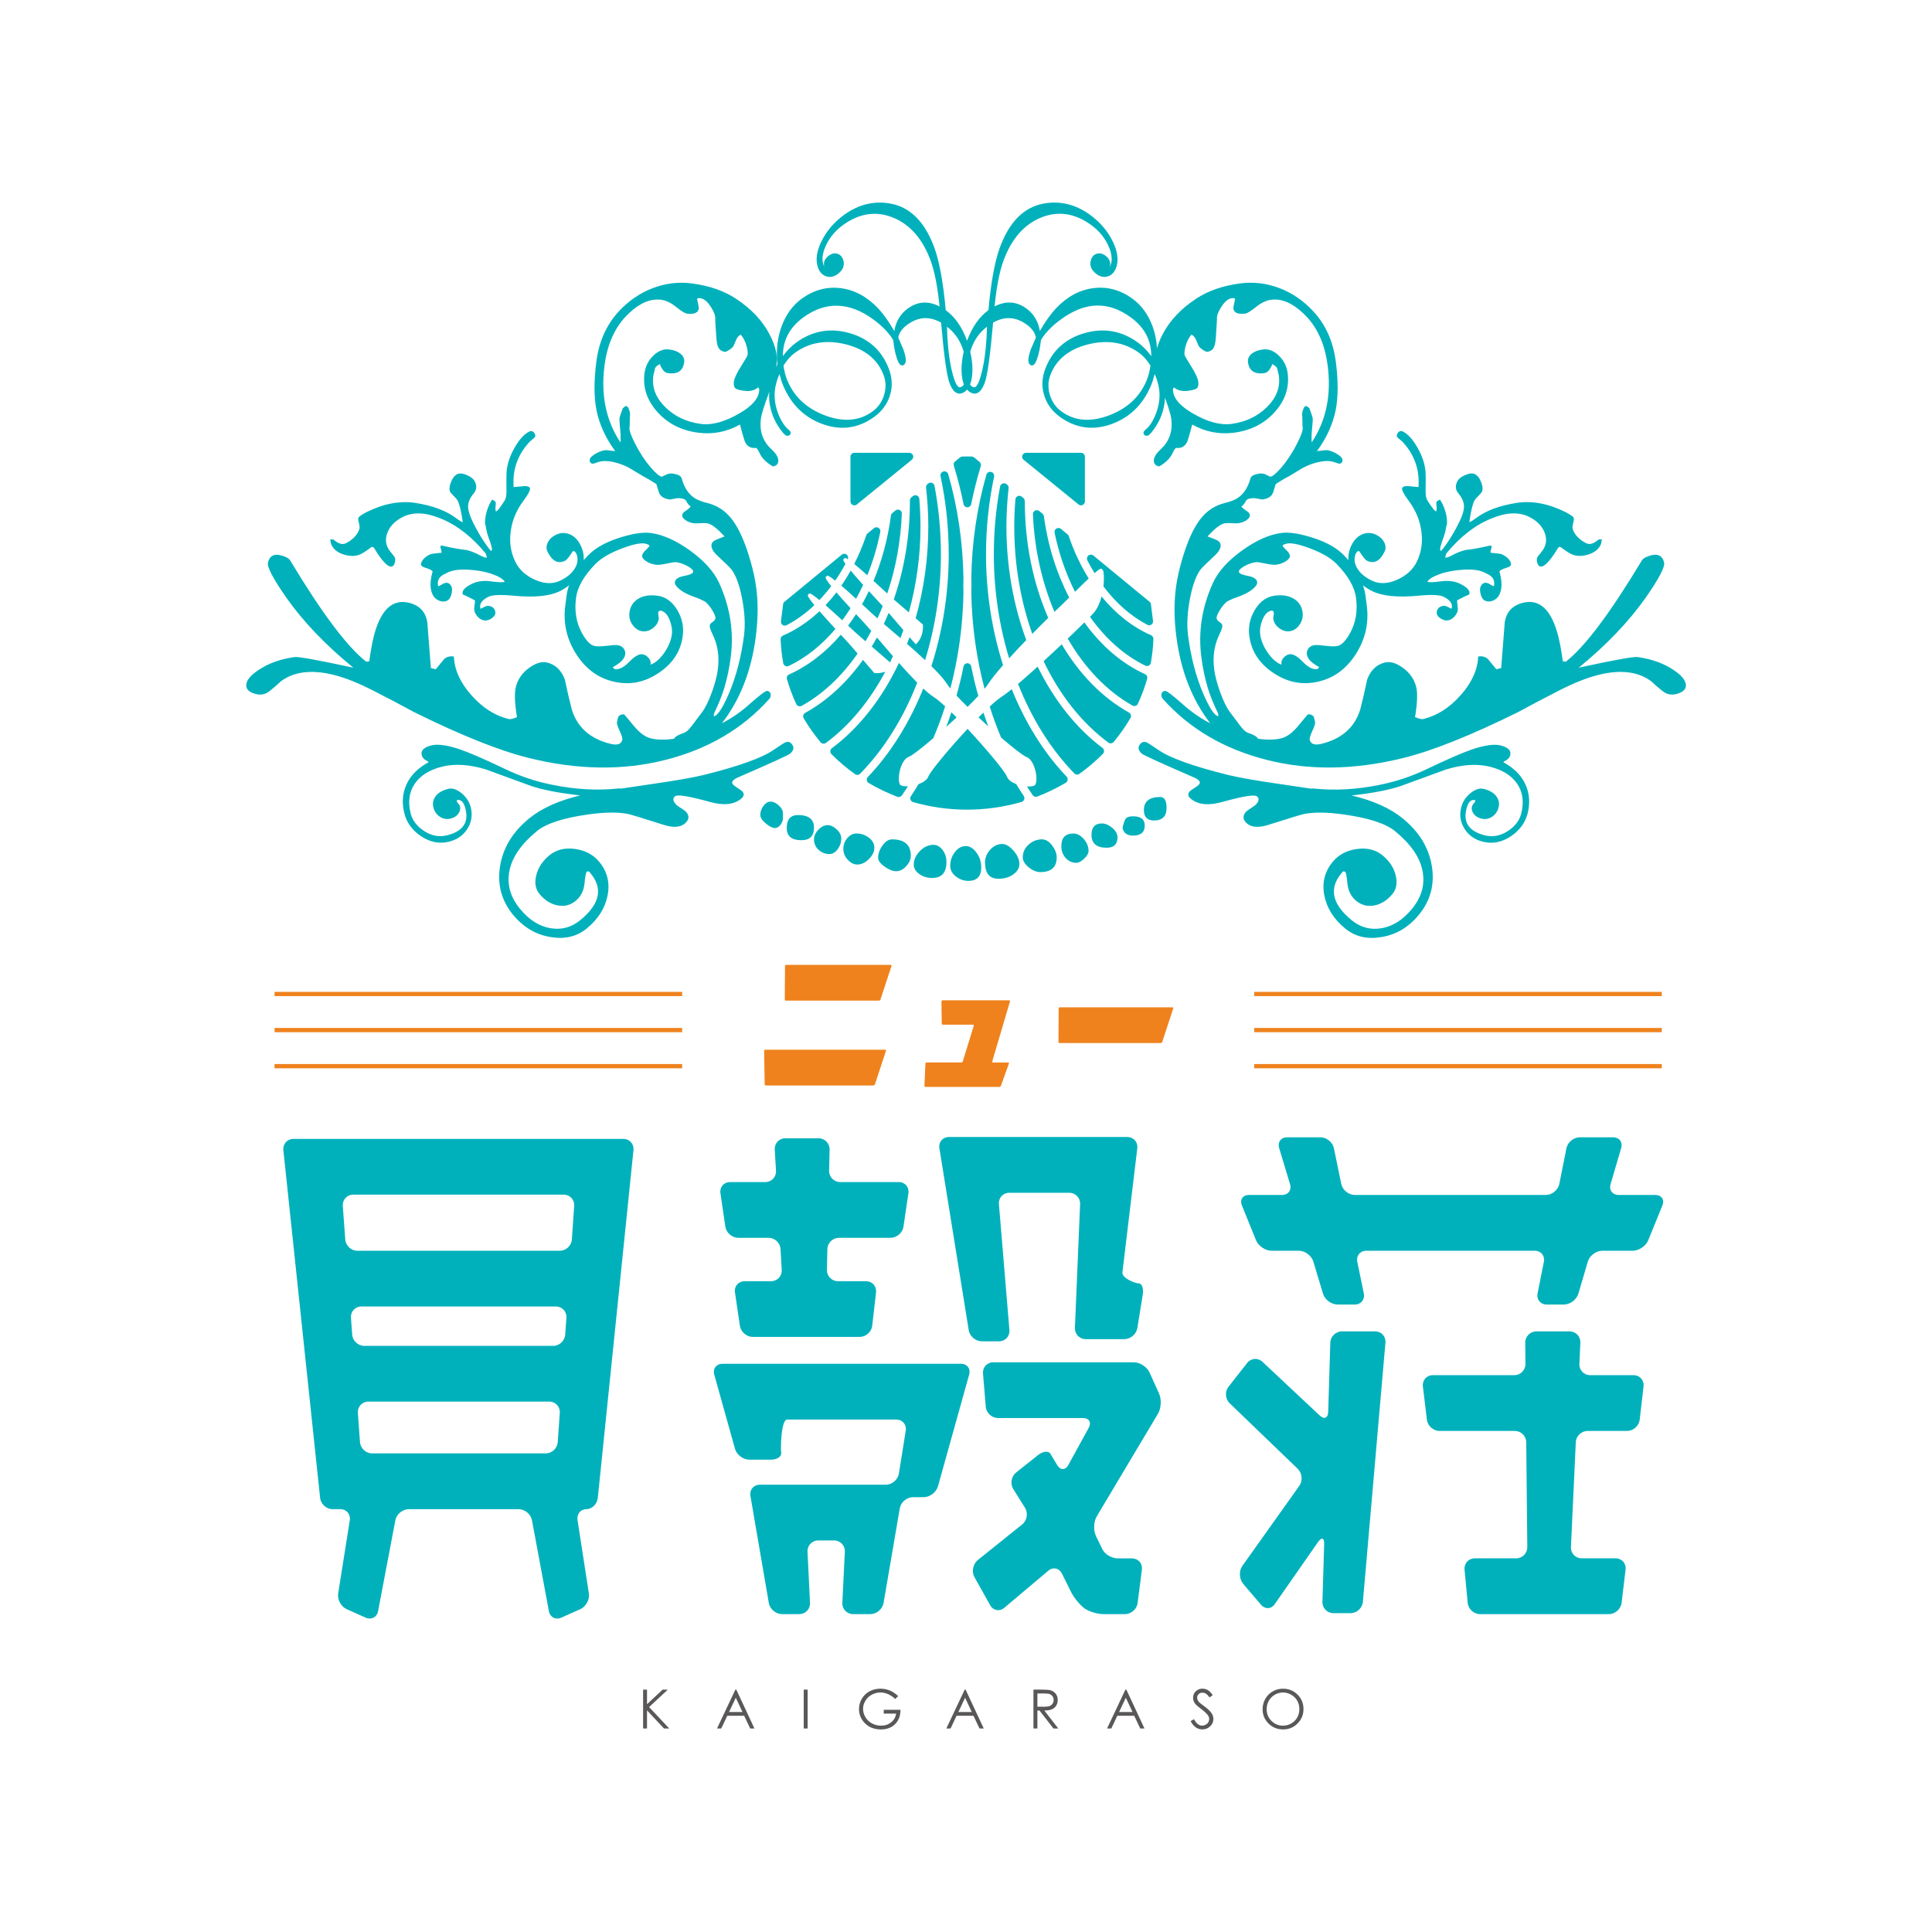
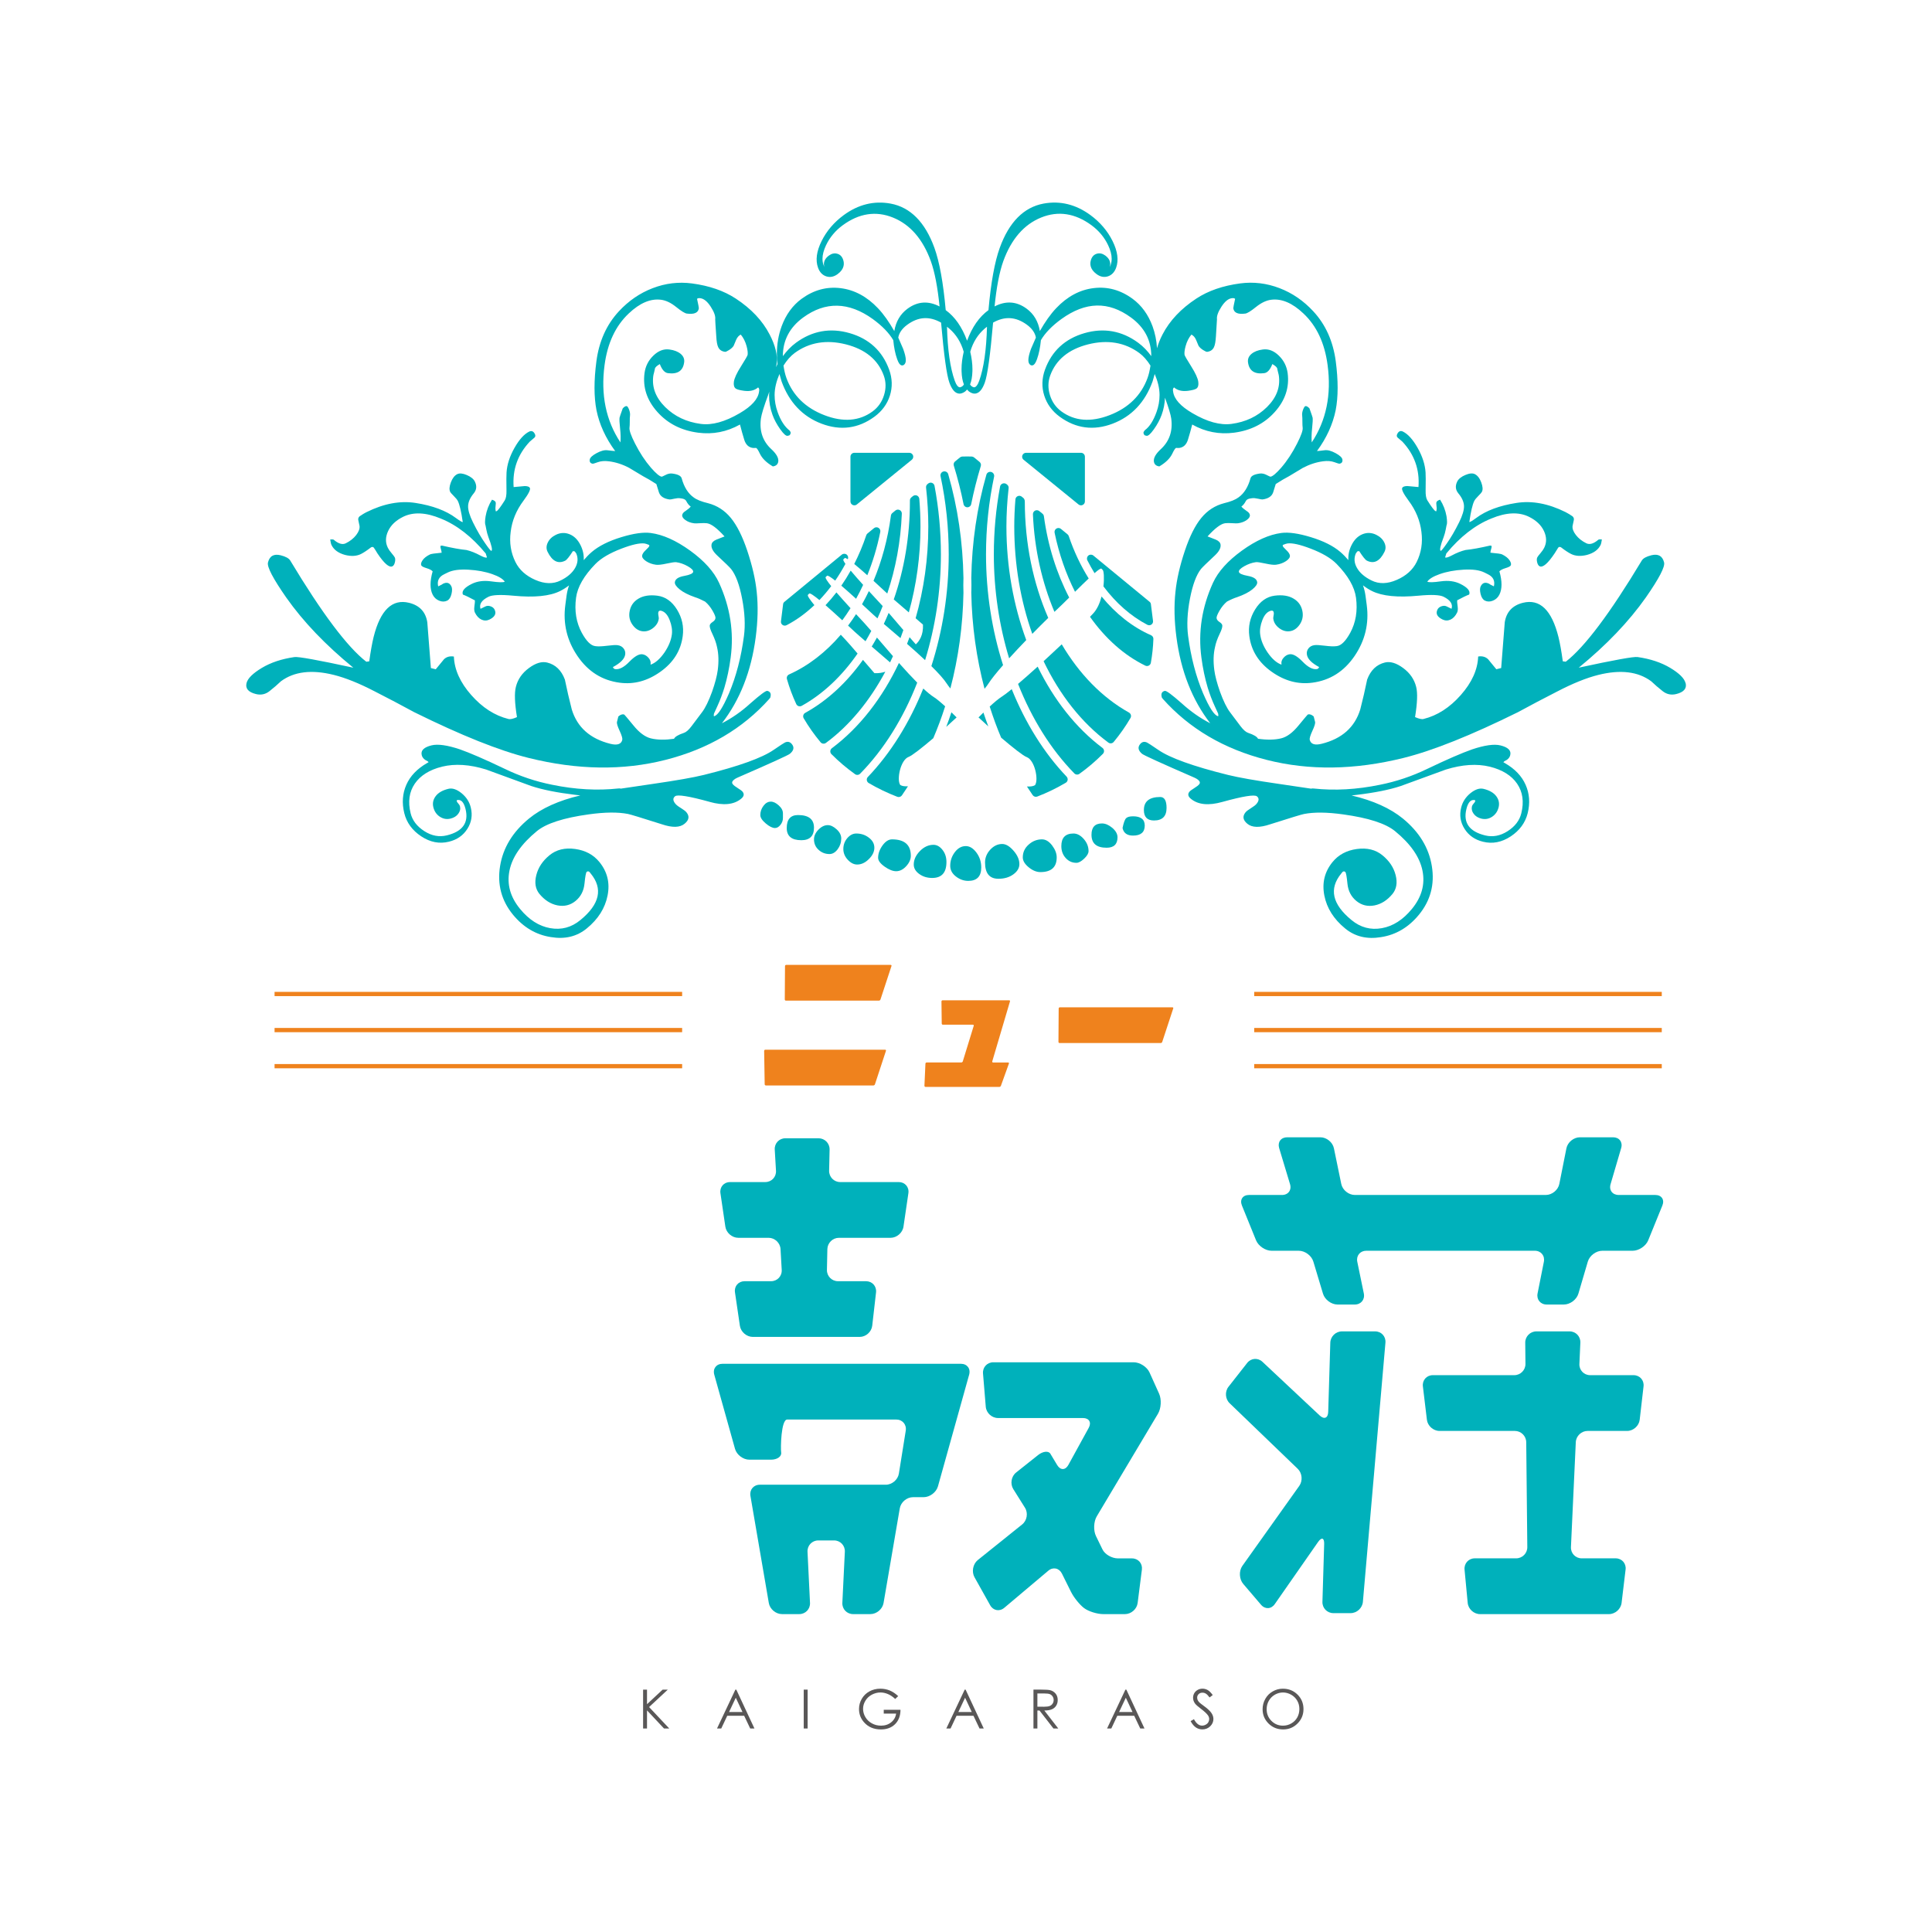
<svg xmlns="http://www.w3.org/2000/svg" id="_レイヤー_1" viewBox="0 0 1816 1816">
  <defs>
    <style>.cls-1{fill:none;stroke:#ef821d;stroke-miterlimit:10;stroke-width:3.99px;}.cls-2{fill:#fff;opacity:0;}.cls-2,.cls-3,.cls-4,.cls-5{stroke-width:0px;}.cls-3{fill:#595757;}.cls-4{fill:#ef821d;}.cls-5{fill:#00b1bb;}</style>
  </defs>
  <rect class="cls-2" width="1816" height="1816" />
  <path class="cls-5" d="m907.76,795.28c3.7,0,7.02,2.05,10.06,6.13,3.01,4.04,4.52,8.72,4.52,13.96,0,8.41-4.07,12.63-12.22,12.63-4.2,0-8.08-1.4-11.62-4.16-3.55-2.75-5.33-6.09-5.33-10.04,0-4.72,1.46-8.99,4.34-12.82,2.9-3.8,6.32-5.69,10.25-5.69Zm34.27-1.97c3.43,0,6.96,2.09,10.65,6.32,3.66,4.19,5.5,8.39,5.5,12.58,0,3.68-1.89,6.91-5.69,9.66-3.81,2.77-8.47,4.14-14,4.14-8.39,0-12.59-5.1-12.59-15.35,0-4.45,1.62-8.47,4.89-12.01,3.31-3.57,7.04-5.33,11.23-5.33Zm-64.6.78c3.15,0,5.95,1.55,8.46,4.73,2.51,3.15,3.73,6.97,3.73,11.44,0,9.95-4.45,14.98-13.39,14.98-4.73,0-8.8-1.25-12.22-3.76-3.41-2.48-5.12-5.42-5.12-8.85,0-4.49,1.92-8.68,5.74-12.62,3.81-3.92,8.05-5.92,12.8-5.92Zm102.03-5.13c3.42,0,6.6,1.92,9.47,5.69,2.9,3.85,4.33,7.58,4.33,11.26,0,9.22-5.1,13.82-15.36,13.82-3.68,0-7.37-1.55-11.03-4.56-3.67-3.03-5.5-6.11-5.5-9.26,0-4.76,1.83-8.74,5.5-12.01,3.66-3.31,7.88-4.95,12.59-4.95Zm-141.08,0c11.83,0,17.75,5.15,17.75,15.41,0,3.42-1.44,6.65-4.34,9.82-2.87,3.14-6.03,4.72-9.45,4.72-3.15,0-6.78-1.45-10.84-4.32-4.07-2.9-6.11-5.67-6.11-8.28,0-3.93,1.39-7.8,4.14-11.65,2.77-3.78,5.72-5.69,8.85-5.69Zm-33.47-5.5c4.45,0,8.39,1.29,11.82,3.93,3.44,2.61,5.13,5.76,5.13,9.44s-1.69,7.26-5.13,10.64c-3.43,3.44-7.08,5.15-11.04,5.15-3.15,0-6.09-1.53-8.87-4.53-2.76-3-4.12-6.4-4.12-10.07,0-3.91,1.27-7.33,3.73-10.22,2.51-2.9,5.33-4.34,8.49-4.34Zm204.11,0c3.42,0,6.63,1.7,9.65,5.11,3,3.42,4.53,7.25,4.53,11.44,0,2.09-1.37,4.46-4.14,7.1-2.75,2.62-5.2,3.91-7.27,3.91-3.96,0-7.3-1.47-10.07-4.52-2.73-3-4.11-6.73-4.11-11.22,0-7.89,3.83-11.82,11.41-11.82Zm-230.91-7.88c2.62,0,5.41,1.32,8.3,3.96,2.88,2.61,4.33,5.49,4.33,8.65,0,3.66-1.12,7.04-3.34,10.04-2.25,3-4.81,4.54-7.71,4.54-3.92,0-7.34-1.3-10.23-3.95-2.9-2.61-4.33-5.92-4.33-9.86,0-3.16,1.36-6.19,4.12-9.06,2.77-2.86,5.72-4.32,8.87-4.32Zm257.72-1.58c3.14,0,6.35,1.38,9.64,4.11,3.29,2.79,4.95,5.78,4.95,8.88,0,6.58-3.44,9.84-10.25,9.84-9.48,0-14.21-4.04-14.21-12.2,0-7.09,3.31-10.63,9.87-10.63Zm-285.69-7.89c9.96,0,14.98,3.95,14.98,11.82s-3.96,11.83-11.85,11.83c-9.17,0-13.77-3.81-13.77-11.45,0-8.13,3.54-12.2,10.64-12.2Zm314.85,1.18c7.35,0,11.03,2.9,11.03,8.7,0,6.27-3.68,9.43-11.03,9.43-5.52,0-8.83-2.36-9.84-7.11,1.01-4.96,2.15-8.07,3.35-9.23,1.17-1.16,3.33-1.78,6.49-1.78Zm-340.49-13.8c2.39,0,4.88,1.17,7.5,3.57,2.64,2.33,3.93,4.85,3.93,7.46v4.35c0,2.36-.78,4.53-2.35,6.5-1.58,1.94-3.27,2.94-5.11,2.94-2.38,0-5.28-1.42-8.69-4.31-3.39-2.87-5.12-5.49-5.12-7.89,0-3.14.99-6.04,2.98-8.68,1.94-2.62,4.28-3.93,6.87-3.93Zm366.09-4.35c3.94,0,5.93,3.42,5.93,10.25,0,7.9-3.96,11.83-11.83,11.83-6.32,0-9.48-3.29-9.48-9.83,0-8.14,5.15-12.25,15.38-12.25Z" />
-   <path class="cls-5" d="m585.92,1070.51h-310.07c-5.82,0-10.11,4.76-9.5,10.6l34.54,326.85c.62,5.83,5.89,10.6,11.74,10.6h7.2c5.85,0,9.86,4.68,8.96,10.46l-10.92,68.75c-.93,5.76,2.69,12.43,8.03,14.81l17.81,7.94c5.33,2.36,10.6-.38,11.67-6.11l16.24-85.44c1.08-5.73,6.76-10.41,12.6-10.41h103.25c5.85,0,11.49,4.68,12.55,10.41l15.9,85.42c1.06,5.75,6.29,8.51,11.64,6.13l17.87-7.94c5.33-2.38,8.95-9.04,8.08-14.81l-10.64-68.73c-.91-5.8,2.77-10.48,8.16-10.48s10.27-4.76,10.87-10.6l33.53-326.85c.62-5.83-3.68-10.6-9.5-10.6Zm-61.67,285.04c-.41,5.82-5.51,10.58-11.33,10.58h-163.16c-5.84,0-10.96-4.76-11.39-10.58l-1.99-27.49c-.41-5.83,4.01-10.6,9.84-10.6h170.09c5.83,0,10.29,4.76,9.87,10.6l-1.92,27.49Zm7.04-101.09c-.39,5.85-5.51,10.61-11.33,10.61h-177.55c-5.85,0-10.95-4.76-11.38-10.58l-1.15-15.88c-.44-5.8,3.99-10.56,9.84-10.56h182.8c5.85,0,10.28,4.76,9.89,10.56l-1.12,15.84Zm6.24-89.41c-.41,5.83-5.52,10.6-11.36,10.6h-190.27c-5.84,0-10.95-4.76-11.37-10.6l-2.32-31.55c-.41-5.83,4.01-10.6,9.86-10.6h197.77c5.83,0,10.28,4.76,9.87,10.6l-2.18,31.55Z" />
  <path class="cls-5" d="m769.42,1069.93h-31.19c-5.83,0-10.33,4.73-10,10.56l1.17,19.98c.34,5.82-4.17,10.61-9.99,10.61h-33.16c-5.83,0-9.92,4.71-9.07,10.48l4.61,31.41c.84,5.8,6.32,10.51,12.14,10.51h28.5c5.83,0,10.9,4.76,11.24,10.58l1.11,19.57c.35,5.85-4.15,10.65-9.99,10.65h-24.87c-5.83,0-9.92,4.68-9.07,10.48l4.61,31.41c.84,5.76,6.32,10.47,12.14,10.47h100.46c5.83,0,11.14-4.71,11.8-10.53l3.58-31.32c.64-5.8-3.59-10.51-9.42-10.51h-26.36c-5.84,0-10.53-4.81-10.38-10.65l.41-19.53c.16-5.83,5.02-10.61,10.86-10.61h48.55c5.82,0,11.3-4.71,12.14-10.51l4.61-31.41c.86-5.76-3.24-10.48-9.06-10.48h-55.07c-5.83,0-10.49-4.8-10.38-10.65l.45-19.93c.13-5.81-4.53-10.58-10.38-10.58Z" />
  <path class="cls-5" d="m1535.46,1292.6h-40.8c-5.82,0-10.38-4.76-10.09-10.6l.9-19.95c.26-5.83-4.3-10.61-10.12-10.61h-31.19c-5.83,0-10.57,4.78-10.5,10.63l.21,19.93c.07,5.83-4.67,10.6-10.49,10.6h-76.58c-5.83,0-10.04,4.76-9.34,10.53l3.77,31.36c.69,5.8,6.04,10.53,11.88,10.53h70.78c5.84,0,10.67,4.76,10.71,10.65l1.01,98.52c.08,5.81-4.66,10.58-10.5,10.58h-38.87c-5.82,0-10.16,4.75-9.62,10.6l2.96,31.27c.54,5.8,5.77,10.56,11.6,10.56h121.17c5.85,0,11.18-4.75,11.88-10.54l3.76-31.34c.71-5.8-3.51-10.55-9.35-10.55h-31.91c-5.83,0-10.37-4.76-10.1-10.58l4.55-98.57c.26-5.83,5.25-10.6,11.09-10.6h37.13c5.84,0,11.18-4.73,11.85-10.53l3.62-31.36c.67-5.76-3.57-10.53-9.4-10.53Z" />
  <path class="cls-5" d="m1555.91,1123.22h-34.43c-5.83,0-9.26-4.57-7.6-10.16l9.95-33.91c1.66-5.59-1.77-10.15-7.6-10.15h-31.19c-5.83,0-11.54,4.68-12.68,10.37l-6.66,33.48c-1.14,5.71-6.84,10.37-12.68,10.37h-179.54c-5.82,0-11.57-4.66-12.75-10.37l-6.9-33.48c-1.16-5.71-6.9-10.37-12.74-10.37h-31.19c-5.82,0-9.22,4.52-7.55,10.15l10.23,33.93c1.67,5.57-1.74,10.15-7.56,10.15h-31.07c-5.83,0-8.8,4.43-6.61,9.84l13.29,32.75c2.2,5.4,8.78,9.84,14.63,9.84h25.55c5.83,0,11.99,4.56,13.67,10.15l9.09,30.23c1.68,5.59,7.82,10.16,13.67,10.16h16.21c5.84,0,9.65-4.68,8.48-10.41l-6.14-29.77c-1.16-5.71,2.65-10.37,8.49-10.37h158.32c5.86,0,9.69,4.68,8.56,10.41l-5.91,29.72c-1.14,5.71,2.7,10.42,8.54,10.42h16.21c5.84,0,11.95-4.61,13.61-10.2l8.88-30.18c1.65-5.59,7.77-10.16,13.59-10.16h28.58c5.83,0,12.42-4.43,14.6-9.84l13.32-32.75c2.19-5.4-.79-9.84-6.64-9.84Z" />
  <path class="cls-5" d="m903.25,1281.9h-224.1c-5.84,0-9.33,4.59-7.77,10.23l19.49,69.69c1.56,5.61,7.61,10.22,13.46,10.22h20.43c5.82,0,10.11-3.05,9.5-6.8-.6-3.78-.16-30.94,5.68-30.94h102.48c5.83,0,9.87,4.71,8.94,10.49l-6.45,40.3c-.91,5.75-6.44,10.49-12.29,10.49h-118.41c-5.85,0-9.81,4.68-8.85,10.46l17.29,100.71c.98,5.75,6.55,10.44,12.4,10.44h16.22c5.82,0,10.37-4.71,10.1-10.56l-2.34-48.08c-.28-5.8,4.26-10.61,10.11-10.61h14.88c5.83,0,10.38,4.81,10.1,10.61l-2.34,48.08c-.28,5.85,4.27,10.56,10.11,10.56h16.22c5.84,0,11.42-4.69,12.4-10.44l15.26-89c.99-5.76,6.57-10.46,12.41-10.46h10c5.85,0,11.91-4.61,13.47-10.22l29.31-104.94c1.58-5.64-1.91-10.23-7.74-10.23Z" />
-   <path class="cls-5" d="m1059.67,1068.75h-167.75c-5.85,0-9.86,4.75-8.93,10.51l27.58,171.09c.92,5.71,6.46,10.42,12.31,10.42h16.2c5.85,0,10.22-4.73,9.73-10.56l-9.87-118.47c-.48-5.8,3.89-10.56,9.73-10.56h56.42c5.84,0,10.39,4.76,10.16,10.58l-4.87,116.38c-.25,5.85,4.31,10.6,10.14,10.6h36.25c5.87,0,11.39-4.71,12.31-10.46l5.07-31.46c.92-5.76-.79-10.47-3.82-10.47s-15.99-4.75-15.3-10.54l13.98-116.49c.68-5.81-3.51-10.56-9.35-10.56Z" />
  <path class="cls-5" d="m1080.55,1290.13c-2.4-5.33-9.14-9.65-14.97-9.65h-131.88c-5.81,0-10.2,4.73-9.71,10.53l2.59,31.27c.49,5.83,5.67,10.6,11.5,10.6h79.8c5.85,0,8.28,4.16,5.45,9.27l-19.07,34.74c-2.74,5.14-7.48,5.28-10.51.28,0,0-4.65-7.82-6.45-10.73-1.81-2.93-7.04-2.33-11.6,1.29l-20.58,16.36c-4.58,3.62-5.76,10.63-2.68,15.6l11.01,17.55c3.09,4.95,1.92,11.99-2.63,15.64l-41.86,33.6c-4.49,3.73-5.82,10.96-2.97,16.05l14.73,26.33c2.84,5.09,8.81,6.18,13.28,2.4l41.34-34.84c4.45-3.78,10.23-2.55,12.82,2.67l8.54,17.19c2.59,5.23,8.1,12.08,12.27,15.24,4.14,3.14,12.31,5.68,18.14,5.68h20.29c5.83,0,11.21-4.69,11.94-10.49l3.99-31.34c.72-5.8-3.44-10.54-9.3-10.54h-13.16c-5.83,0-12.43-3.85-14.63-8.54-2.23-4.73-6.06-12.44-6.06-12.44-2.55-5.26-2.21-13.65.79-18.64l57.48-96.35c3-5.02,3.47-13.46,1.09-18.79l-8.98-19.92Z" />
  <path class="cls-5" d="m1292.55,1251.44h-31.17c-5.83,0-10.77,4.78-10.95,10.63l-1.97,65.06c-.17,5.85-3.8,7.35-8.04,3.33l-53.8-50.44c-4.25-3.99-10.69-3.5-14.29,1.05l-17.61,22.45c-3.59,4.57-3.07,11.61,1.21,15.58l63.86,61.5c4.21,4,4.89,11.2,1.52,16l-53.64,75.38c-3.28,4.83-2.87,12.39.92,16.83l16.72,19.59c3.79,4.45,9.62,4.18,12.94-.64l40.69-58.38c3.32-4.76,5.91-3.93,5.72,1.92l-1.63,54.36c-.2,5.85,4.43,10.61,10.27,10.61h16.23c5.82,0,11.02-4.76,11.52-10.56l9.63-110.65c.51-5.83.92-10.6.93-10.6-.01,0,.4-4.73.91-10.56l9.73-111.88c.49-5.82-3.85-10.58-9.71-10.58Z" />
  <polygon class="cls-3" points="627.7 1588.18 622.86 1588.18 608.16 1601.88 608.16 1588.18 604.48 1588.18 604.48 1624.71 608.16 1624.71 608.16 1607.69 624.14 1624.71 629.07 1624.71 610.12 1604.57 627.7 1588.18" />
  <path class="cls-3" d="m691.23,1588.18l-17.26,36.53h3.98l5.63-11.94h15.91l5.67,11.94h3.99l-17.05-36.53h-.86Zm-5.94,21.02l6.32-13.41,6.27,13.41h-12.59Z" />
  <rect class="cls-3" x="755.47" y="1588.18" width="3.68" height="36.53" />
  <path class="cls-3" d="m830.7,1610.7h11.62c-.49,3.36-2.02,6.09-4.64,8.18-2.6,2.11-5.78,3.16-9.54,3.16-3.1,0-5.96-.69-8.55-2.12-2.59-1.4-4.63-3.33-6.11-5.82-1.48-2.47-2.23-5.07-2.23-7.82s.72-5.21,2.15-7.61c1.42-2.42,3.44-4.3,6.03-5.73,2.6-1.36,5.33-2.09,8.19-2.09,2.31,0,4.67.52,7.11,1.55,2.42,1.05,4.66,2.59,6.7,4.57l2.82-2.69c-2.59-2.45-5.28-4.19-8-5.33-2.74-1.09-5.65-1.66-8.76-1.66-3.82,0-7.26.88-10.29,2.54-3.03,1.66-5.42,3.99-7.15,6.94-1.75,3-2.62,6.19-2.62,9.66,0,4.66,1.52,8.75,4.54,12.24,3.96,4.61,9.31,6.92,16.07,6.92,5.57,0,10.02-1.69,13.33-5,3.33-3.33,5.02-7.83,5.05-13.48h-15.74v3.59Z" />
  <path class="cls-3" d="m906.77,1588.18l-17.26,36.53h3.98l5.62-11.94h15.92l5.67,11.94h3.98l-17.05-36.53h-.86Zm-5.95,21.02l6.32-13.41,6.26,13.41h-12.58Z" />
  <path class="cls-3" d="m988.83,1606.64c1.74-.78,3.05-1.92,3.99-3.45.93-1.5,1.39-3.26,1.39-5.25,0-2.42-.67-4.44-2.02-6.06-1.35-1.61-3.14-2.73-5.28-3.21-1.44-.31-4.19-.5-8.23-.5h-7.27v36.53h3.69v-16.88h2l13.08,16.88h4.54l-13.09-16.88c3.06-.03,5.45-.41,7.19-1.19Zm-13.73-2.43v-12.43h6.39c2.47,0,4.26.22,5.32.64,1.08.45,1.94,1.17,2.59,2.16.67,1,1,2.12,1,3.36s-.33,2.4-.98,3.38c-.65,1.02-1.55,1.76-2.72,2.23-1.17.47-2.95.71-5.36.71l-6.25-.05Z" />
  <path class="cls-3" d="m1057.84,1588.18l-17.24,36.53h3.99l5.62-11.94h15.91l5.66,11.94h3.98l-17.04-36.53h-.88Zm-5.93,21.02l6.32-13.41,6.27,13.41h-12.59Z" />
  <path class="cls-3" d="m1132.29,1604.07c-2.65-1.97-4.24-3.18-4.71-3.64-.88-.88-1.5-1.69-1.81-2.42-.32-.74-.49-1.52-.49-2.33,0-1.29.46-2.35,1.39-3.28.93-.91,2.14-1.35,3.6-1.35,1.15,0,2.2.31,3.16.9.98.55,2.15,1.76,3.52,3.57l2.97-2.23c-1.68-2.3-3.26-3.88-4.76-4.73-1.5-.83-3.12-1.28-4.84-1.28-1.63,0-3.14.36-4.52,1.14-1.39.76-2.46,1.79-3.22,3.09-.75,1.29-1.14,2.74-1.14,4.31,0,2.02.64,3.87,1.94,5.57.75,1.04,2.64,2.69,5.69,4.99,3.03,2.31,5.12,4.24,6.28,5.85.84,1.17,1.25,2.38,1.25,3.61,0,1.05-.28,2.09-.85,3.05-.57.93-1.4,1.71-2.47,2.24-1.07.62-2.23.88-3.45.88-2.88,0-5.41-2.02-7.59-6.06l-3.11,1.85c1.51,2.8,3.18,4.76,5,5.97,1.81,1.19,3.83,1.8,6.05,1.8,2.88,0,5.34-.98,7.37-2.93,2-1.97,3.01-4.24,3.01-6.89,0-1.83-.59-3.68-1.76-5.45-1.19-1.81-3.35-3.92-6.52-6.25Z" />
  <path class="cls-3" d="m1205.76,1587.3c-3.4,0-6.56.88-9.49,2.57-2.93,1.67-5.25,4-6.93,6.99-1.7,3.02-2.55,6.23-2.55,9.75,0,5.26,1.86,9.73,5.58,13.44,3.73,3.68,8.28,5.54,13.69,5.54s9.86-1.86,13.58-5.59c3.72-3.71,5.58-8.23,5.58-13.56s-1.86-9.92-5.59-13.6c-3.73-3.69-8.33-5.54-13.86-5.54Zm13.6,27.06c-1.35,2.38-3.22,4.25-5.62,5.61-2.4,1.4-5,2.07-7.81,2.07-4.22,0-7.83-1.47-10.83-4.47-2.98-3-4.5-6.63-4.5-10.96,0-2.95.69-5.59,2.04-7.97,1.35-2.38,3.22-4.26,5.62-5.69,2.42-1.36,4.97-2.09,7.66-2.09s5.3.72,7.74,2.09c2.46,1.43,4.35,3.29,5.69,5.64,1.34,2.33,2.01,4.95,2.01,7.82s-.67,5.57-2.01,7.96Z" />
  <path class="cls-5" d="m1584.33,642.02c-1.11-4.4-5.9-9.15-14.39-14.25-8.47-5.07-18.71-8.47-30.65-10.18-3.38-.58-21.85,2.73-55.34,9.99,26.06-21.27,47.05-43.25,63.06-65.95,12.45-17.92,18.19-28.88,17.16-32.95-1.5-6.1-5.49-8.36-11.95-6.77-4.73,1.21-7.76,2.85-9.02,4.98-29.82,49.6-53.63,81.28-71.43,95.08l-2.81-.37c-1.27-9.43-2.63-17-4.06-22.8-6.34-25.42-17.49-36.16-33.44-32.2-9.81,2.46-15.5,8.58-17.05,18.28-1.13,14.36-2.21,28.7-3.37,43.04l-4.56,1.14c-4.66-5.7-7.24-8.82-7.74-9.43-2.38-2.27-5.49-3.14-9.32-2.54-.47,12.37-5.93,24.46-16.34,36.23-10.41,11.79-22.06,19.27-34.95,22.47-1.72.46-4.38-.16-8.03-1.76,2.13-13.15,2.51-22.64,1.05-28.37-1.77-7.14-5.87-13.05-12.25-17.76-6.4-4.73-12.14-6.42-17.22-5.16-7.82,1.94-13.33,7.25-16.6,15.99-1.94,9.53-4.11,18.86-6.49,28.12-5.17,16.8-17.26,27.54-36.27,32.27-6.47,1.62-10.18.37-11.21-3.69-.31-1.35.49-4.17,2.47-8.46,2.02-4.3,2.86-7.1,2.54-8.47l-1.3-5.07c-1.88-1.67-3.69-2.33-5.37-1.92-.32.1-3.23,3.55-8.78,10.3-5.51,6.81-10.98,10.85-16.39,12.19-6.1,1.5-13.41,1.58-21.8.39-.86-1.87-3.84-3.72-9.24-5.52-2.11-.68-4.49-2.74-7.13-6.21-3.29-4.32-6.6-8.7-9.91-13.17-3.11-4.09-6.26-10.53-9.47-19.34-2.82-8.06-4.61-14.83-5.33-20.33-1.06-7.97-.86-15.15.65-21.49.7-3.75,2.2-7.97,4.43-12.61,1.83-3.77,2.63-6.41,2.43-7.87-.13-1.08-1.02-2.15-2.67-3.22-1.63-1.07-2.53-2.28-2.71-3.61-.16-1.22.78-3.54,2.74-6.99,2.01-3.48,4.35-6.34,7.04-8.59,3.81-2,6.97-3.36,9.46-4.11,6.25-2.18,11.02-4.62,14.33-7.29,3.31-2.69,4.84-4.96,4.61-6.85-.39-2.92-3.3-4.88-8.75-5.87-5.42-.99-8.25-2.29-8.46-3.88-.18-1.47,1.52-3.23,5.13-5.26,3.61-2.02,7.21-3.28,10.81-3.77,1.34-.18,4.31.26,8.95,1.28,4.61,1.01,7.92,1.38,9.92,1.13l.21-.03c3.49-.45,6.56-1.59,9.26-3.35,2.67-1.79,3.91-3.55,3.68-5.29-.2-1.46-1.35-3.2-3.45-5.15-2.1-1.98-3.16-3.23-3.24-3.76-.02-.13-.03-.32-.07-.6.1-.15.16-.3.14-.43,2.07-.81,3.51-1.29,4.3-1.39,4.56-.6,11.81,1.02,21.85,4.87,10.88,4.15,19.01,8.92,24.34,14.34,10.84,11.08,16.93,21.71,18.28,31.85,1.61,12.31-.2,23.29-5.44,32.94-4.29,7.79-8.43,11.92-12.45,12.45l-.8.1c-2.27.32-5.77.17-10.56-.42-4.76-.6-8.02-.79-9.77-.55-2.39.31-4.26,1.29-5.6,2.97-1.34,1.67-1.88,3.58-1.58,5.72.54,4.14,4.37,8.1,11.54,11.92-.52,1.16-1.24,1.82-2.2,1.91-3.85.51-8.28-1.79-13.24-6.91-4.96-5.11-9.04-7.47-12.25-7.05-2.13.28-4.04,1.36-5.68,3.22-1.67,1.82-2.37,3.83-2.06,5.98l.06.59c-4.56-1.59-8.94-5.44-13.13-11.53-3.91-5.75-6.19-11.35-6.91-16.84-.56-4.13.16-8.69,2.07-13.62,1.92-4.95,4.61-7.86,8.02-8.72l.41-.06c1.32-.17,2.1.47,2.28,1.95.1.67.03,1.64-.24,2.88-.23,1.28-.32,2.16-.24,2.7.45,3.46,2.28,6.41,5.45,8.86,3.18,2.42,6.49,3.42,9.98,2.96,3.61-.46,6.68-2.48,9.2-6,2.52-3.54,3.49-7.42,2.95-11.71-.76-5.6-3.49-9.89-8.23-12.78-4.72-2.93-10.77-3.88-18.12-2.93-7.48,1-13.62,5.33-18.36,13.05-4.77,7.71-6.58,16.03-5.38,24.97,1.79,13.64,8.77,24.79,20.92,33.44,12.17,8.66,24.93,12.12,38.31,10.33,16.57-2.18,29.8-10.54,39.71-25.1,9.89-14.56,13.71-30.53,11.41-47.91l-1.14-8.62c-.42-3.2-1.21-6.5-2.38-9.88,2.53,1.94,5.26,3.78,8.46,5.36,9.65,4.8,24.29,6.24,43.88,4.36,11.98-1.15,19.8-.79,23.42,1,6.4,3.18,8.89,6.96,7.46,11.34l-4.53-2.22c-1.43-.74-3.07-.79-4.88-.17-1.79.6-3.07,1.63-3.79,3.09-1.86,3.75-.32,6.85,4.65,9.3,2.52,1.25,5.07,1.3,7.59.16,2.53-1.16,4.6-3.36,6.21-6.64.67-1.33.84-3.19.53-5.61-.45-3.07-.59-5-.48-5.87,4.92-2.68,8.7-4.49,11.29-5.45,1.32-3.26-1.47-6.6-8.36-10.03-5.18-2.55-11.28-3.35-18.22-2.38-6.97,1-11.23,1.1-12.8.32,1.75-2.61,5.63-4.95,11.63-7.09,6.58-2.32,14.07-3.72,22.53-4.19,8.43-.48,14.93.38,19.54,2.67l3.42,1.7c4.84,2.39,6.68,6.16,5.49,11.29l-1.28-.62c-.58-.31-1.33-.67-2.16-1.08l-1-.71c-3.63-1.79-6.27-1-7.95,2.37-.83,1.69-.86,4.11-.1,7.28.77,3.17,2.12,5.22,4.05,6.2,2.29,1.12,4.82,1.14,7.56.02,2.73-1.14,4.75-3.03,6.07-5.68,2.64-5.32,2.64-12.63,0-21.89,1.03-1.14,2.95-2.16,5.8-3.01,2.82-.86,4.45-1.69,4.87-2.55.59-1.21.21-2.84-1.19-4.89-1.4-2.04-3.73-3.87-6.99-5.47-.96-.49-4.61-1.03-10.95-1.59-.08-.48.29-2.12,1.07-4.89l.07-1.53-1.44-.28c-9.51,2.21-17.2,3.6-23.03,4.16-4.11.98-8.41,2.68-12.93,5.11-3.24,1.69-5.29,2.35-6.14,1.92l-.18-.09,1.17-3.71c13.07-15.78,27.15-26.72,42.19-32.79,14.04-5.86,25.86-6.39,35.54-1.61,6.76,3.36,11.43,7.81,14.03,13.39,2.57,5.57,2.64,10.82.18,15.76-.7,1.45-1.89,3.14-3.5,5.04-1.63,1.89-2.61,3.22-2.98,3.95-.54,1.09-.59,2.62-.13,4.57.47,1.94,1.24,3.2,2.33,3.76,3.01,1.48,7.74-2.59,14.16-12.19,1.01-1.75,2.1-3.47,3.23-5.17.62-.9,1.51-1.06,2.7-.47,3.82,2.95,7,5.04,9.53,6.3,4.11,2.03,9.08,2.32,14.92.86,6.28-1.72,10.52-4.81,12.74-9.27.47-.97.9-2.73,1.24-5.27-1.58-.16-2.64-.09-3.26.21-4.43,3.81-8.23,4.95-11.38,3.38-4.1-2.02-7.36-4.62-9.79-7.78-2.44-3.17-3.46-6-3.11-8.53.41-1.75.8-3.6,1.17-5.52.36-1.93-.62-3.47-2.93-4.6.13.05-.34-.27-1.44-.96-1.09-.69-2.23-1.32-3.45-1.93-16.18-8.02-31.52-10.88-46.05-8.6-15.97,2.49-28.63,7.2-37.93,14.17-3.57,2.61-5.67,3.89-6.42,3.81,1.41-9.84,2.96-16.43,4.64-19.82.6-1.2,1.86-2.76,3.78-4.67,1.93-1.92,3.07-3.23,3.42-3.95,1.03-2.06.8-5.01-.65-8.89-1.47-3.9-3.49-6.47-6.02-7.72-2.16-1.07-5.17-.79-9,.85-3.8,1.63-6.32,3.66-7.53,6.09-2.03,4.1-1.68,7.81,1.04,11.12,3.42,4.08,5.17,8.04,5.31,11.87.13,3.83-1.4,8.94-4.56,15.34-3.96,7.97-7.9,14.73-11.86,20.29-3.13,4.48-4.95,6.67-5.49,6.55-1.21-.6-.28-4.94,2.82-13.02.86-2.31,1.48-4.66,1.94-7.07.44-2.42.68-3.69.73-3.81.68-1.33.65-4.19,0-8.59-1-5.59-3.01-10.81-6.05-15.61-1.79.6-2.92,1.33-3.34,2.17-.29.6-.29,1.93-.03,3.93.3,2.03.18,3.66-.29,4.94l-.72-.34c-1.21-.6-3.76-3.97-7.63-10.12-1.16-1.91-1.69-5.11-1.58-9.57.15-8.49.13-14.08-.06-16.72-.52-7.49-3.01-15.13-7.47-22.99-4.46-7.86-9.05-12.94-13.76-15.28-2.3-1.13-4.1-.37-5.41,2.29-.66,1.33-.55,2.44.38,3.33,1.51,1.21,2.97,2.47,4.43,3.78,11.31,12.07,16.39,26.32,15.17,42.72-6.03-.58-9.55-.9-10.59-.95-2.58.07-4.14.64-4.7,1.74-.76,1.57,1.23,5.57,6.02,12.02,6.8,9.07,10.8,18.88,12.05,29.42,1.31,10.13-.18,19.54-4.49,28.24-3.67,7.36-9.88,12.97-18.71,16.8-8.81,3.85-16.72,4.02-23.74.53-6.39-3.15-10.92-7.06-13.6-11.7-2.68-4.62-3.04-9.17-1.14-13.66l1.45-1.99,1.72-.26c3.39,5.28,5.8,8.28,7.25,9,6.66,3.3,12.17.53,16.51-8.28,1.4-2.8,1.34-5.7-.15-8.78-1.49-3.07-3.99-5.47-7.5-7.2-4.35-2.16-8.69-2.34-13.04-.58-4.32,1.76-7.74,5.18-10.26,10.25-2.31,4.65-3.27,9.36-2.96,14.09-2.35-2.75-4.84-5.34-7.56-7.67-6.66-5.7-15.95-10.36-27.86-13.96-11.48-3.5-20.67-4.81-27.64-3.9-11.49,1.52-23.84,7.06-37.07,16.62-13.21,9.58-22.26,19.62-27.13,30.19-10.43,22.87-14.08,46.27-10.92,70.17,1.33,10.16,3.34,19.69,5.99,28.59,1.92,6.13,4.1,11.92,6.59,17.29l3.16,6.91.21,1.63c.05.4-.05.67-.3.83-3.51-.75-8.19-7.95-14.08-21.59-6.72-15.86-11.38-33.79-14.04-53.82-1.35-10.3-.78-21.95,1.71-35,2.52-13.05,5.97-22.39,10.4-27.98,1.4-1.7,5.69-5.86,12.83-12.51,4.12-3.83,5.97-7.25,5.57-10.34-.28-2-1.77-3.57-4.5-4.72-4.87-1.9-7.46-2.93-7.74-3.04,7.02-7.73,12.52-11.86,16.52-12.39,1.62-.2,3.78-.21,6.52-.04,2.76.19,4.58.21,5.52.09,3.21-.43,5.94-1.43,8.18-3.01,2.24-1.58,3.26-3.18,3.04-4.77-.17-1.36-1.15-2.58-2.93-3.69-2.38-1.61-4.07-3.01-5.05-4.24,1.61-1.16,3.01-2.91,4.2-5.23.66-1.32,2.17-2.14,4.58-2.45l1.62-.21c1.2-.16,2.93.02,5.26.52,2.31.53,3.73.74,4.25.67,5.36-.72,8.67-2.93,9.94-6.61.89-2.71,1.69-5.33,2.45-7.87,4.75-3.07,8.92-5.53,12.49-7.37,4.29-2.59,8.63-5.21,13.02-7.83,6.14-3.24,12.45-5.32,18.98-6.18,4.01-.53,7.48-.27,10.41.77,2.92,1.05,4.53,1.55,4.82,1.51,2.25-.29,3.24-1.57,2.95-3.85-.26-1.87-2.39-3.9-6.42-6.09-4.04-2.18-7.46-3.11-10.25-2.73l-1.4.17c-2,.28-3.96.47-5.84.58,8.99-12.21,14.85-25.02,17.58-38.43,2.42-12.55,2.43-27.85.07-45.9-2.51-18.84-9.52-34.5-21.11-46.99-9.17-9.92-19.78-17.21-31.8-21.8-12.05-4.61-24.36-6.09-36.91-4.44-16.31,2.17-30.04,6.9-41.16,14.21-14.52,9.53-25.13,20.79-31.86,33.78-2.38,4.56-4.03,8.85-5.16,12.96-.47-7.29-1.86-14.22-4.23-20.68-4.02-10.93-10.32-19.61-18.75-25.8-11.28-8.28-23.6-11.66-36.64-10.04-12.98,1.57-24.82,7.91-35.16,18.85-5.42,5.67-10.53,13.07-15.35,21.5-1.48-8.82-5.55-15.96-12.45-21.04-9.56-7.02-19.69-7.53-30.12-2.09,1.81-18.01,4.55-32.42,8.23-42.63,7.5-20.67,19.47-34.45,35.56-40.95,16-6.47,31.9-4.04,47.26,7.22,6.87,5.06,12.14,11.36,15.64,18.73,2.25,4.71,3.38,9.01,3.38,12.83,0,2.05-.32,3.96-.97,5.73-.38,1.08-.65,1.5-.93,2.03.25-.89.54-1.78.54-2.77,0-2.61-1.13-5.46-4.68-8.05-2.55-1.86-5.16-2.44-7.74-1.73-2.62.69-4.49,2.49-5.53,5.36-1.31,3.65-1.5,9,5.1,13.83,3.49,2.58,7.09,3.29,10.71,2.11,3.58-1.18,6.16-3.91,7.69-8.09,2.55-7.05,1.41-15.51-3.39-25.16-4.72-9.49-11.71-17.67-20.78-24.33-13.67-10.04-28.49-13.67-44.07-10.8-18.56,3.45-32.41,17.44-41.14,41.58-4.75,13.04-8.32,32.77-10.62,58.56-8.6,6.23-15.37,15.87-20.11,28.76-4.69-12.85-11.45-22.5-20.07-28.76-2.31-25.71-5.87-45.44-10.63-58.56-8.75-24.14-22.6-38.13-41.15-41.57-15.56-2.87-30.38.77-44.05,10.8-9.06,6.64-16.06,14.82-20.8,24.33-4.8,9.64-5.94,18.11-3.38,25.16,1.51,4.18,4.09,6.9,7.66,8.09,3.63,1.19,7.24.47,10.75-2.11,6.6-4.84,6.4-10.19,5.07-13.82-1.04-2.87-2.91-4.67-5.55-5.36-2.55-.7-5.15-.12-7.71,1.74-3.61,2.64-4.72,5.55-4.72,8.11,0,1,.25,1.89.51,2.75-.25-.53-.52-1.06-.88-2.05-.64-1.77-.96-3.67-.96-5.72,0-3.82,1.12-8.13,3.36-12.85,3.53-7.38,8.8-13.68,15.66-18.72,15.34-11.26,31.23-13.69,47.24-7.22,16.1,6.49,28.07,20.27,35.57,40.95,3.66,10.14,6.4,24.55,8.22,42.62-10.41-5.44-20.54-4.94-30.11,2.09-6.91,5.08-10.96,12.21-12.44,21.05-4.81-8.41-9.92-15.8-15.38-21.51-10.32-10.93-22.15-17.27-35.14-18.85-13.02-1.62-25.35,1.76-36.66,10.04-8.4,6.17-14.71,14.85-18.73,25.8-2.97,8.07-4.46,16.82-4.46,26.12,0,3.1.19,6.26.52,9.47-.49.95-.85,1.89-1.3,2.84.18-1.04.4-2.13.53-3.13,1.06-8.02-1.14-17.22-6.56-27.59-6.72-12.99-17.33-24.25-31.86-33.78-11.13-7.31-24.86-12.05-41.15-14.21-12.56-1.65-24.88-.17-36.89,4.44-12.02,4.59-22.64,11.87-31.84,21.8-11.57,12.49-18.62,28.15-21.1,46.99-2.38,18.05-2.35,33.35.07,45.9,2.73,13.41,8.58,26.21,17.59,38.43-1.89-.11-3.86-.31-5.86-.58l-1.42-.17c-2.8-.38-6.21.55-10.23,2.73-4.04,2.19-6.17,4.22-6.41,6.09-.3,2.28.68,3.56,2.96,3.85.26.03,1.83-.47,4.77-1.51,2.93-1.04,6.42-1.3,10.4-.77,6.55.86,12.86,2.93,18.97,6.18,4.42,2.62,8.76,5.24,13.05,7.83,3.56,1.83,7.72,4.3,12.48,7.37.75,2.54,1.58,5.16,2.43,7.87,1.3,3.68,4.59,5.89,9.96,6.61.52.07,1.94-.14,4.25-.67,2.31-.5,4.07-.68,5.27-.52l1.6.21c2.39.31,3.94,1.13,4.58,2.45,1.18,2.32,2.58,4.07,4.21,5.23-.99,1.24-2.67,2.64-5.05,4.24-1.78,1.11-2.77,2.33-2.95,3.69-.21,1.6.79,3.2,3.05,4.77,2.23,1.59,4.95,2.59,8.18,3.01.92.12,2.77.1,5.51-.09,2.73-.17,4.9-.17,6.51.04,4.02.53,9.52,4.66,16.53,12.39-.29.11-2.88,1.14-7.75,3.04-2.74,1.15-4.23,2.73-4.5,4.72-.41,3.09,1.45,6.51,5.57,10.34,7.17,6.64,11.42,10.8,12.84,12.51,4.42,5.59,7.9,14.93,10.38,27.98,2.49,13.05,3.08,24.7,1.71,35-2.65,20.04-7.33,37.97-14.03,53.82-5.9,13.64-10.57,20.84-14.05,21.59-.27-.16-.37-.43-.31-.83l.21-1.63,3.15-6.91c2.48-5.37,4.66-11.15,6.58-17.29,2.66-8.9,4.66-18.43,5.98-28.59,3.16-23.9-.47-47.3-10.93-70.17-4.84-10.57-13.9-20.62-27.11-30.19-13.23-9.55-25.6-15.1-37.09-16.62-6.94-.91-16.15.4-27.63,3.9-11.87,3.6-21.16,8.26-27.85,13.96-2.71,2.33-5.19,4.92-7.55,7.67.3-4.74-.66-9.44-2.97-14.09-2.51-5.07-5.94-8.5-10.26-10.25-4.34-1.76-8.69-1.58-13.04.58-3.52,1.73-6.01,4.13-7.48,7.2-1.5,3.08-1.55,5.99-.17,8.78,4.37,8.81,9.87,11.58,16.52,8.28,1.45-.73,3.87-3.72,7.26-9l1.71.26,1.45,1.99c1.91,4.49,1.52,9.04-1.14,13.66-2.67,4.64-7.2,8.55-13.59,11.7-7.01,3.49-14.94,3.31-23.75-.53-8.81-3.83-15.04-9.43-18.7-16.8-4.31-8.71-5.83-18.11-4.5-28.24,1.24-10.54,5.26-20.35,12.06-29.42,4.77-6.44,6.79-10.45,6.01-12.02-.55-1.1-2.1-1.67-4.71-1.74-1.01.06-4.54.38-10.56.95-1.22-16.4,3.84-30.65,15.17-42.72,1.45-1.31,2.93-2.57,4.42-3.78.91-.89,1.04-2,.39-3.33-1.32-2.66-3.13-3.42-5.41-2.29-4.72,2.34-9.32,7.42-13.77,15.28-4.45,7.86-6.94,15.5-7.46,22.99-.18,2.64-.23,8.23-.07,16.72.12,4.46-.43,7.66-1.58,9.57-3.87,6.15-6.41,9.51-7.63,10.12l-.73.34c-.46-1.28-.56-2.9-.31-4.94.29-2,.29-3.33-.02-3.93-.41-.84-1.53-1.58-3.33-2.17-3.04,4.8-5.05,10.02-6.02,15.61-.7,4.4-.7,7.26-.06,8.59.07.12.31,1.4.75,3.81.44,2.41,1.09,4.76,1.92,7.07,3.11,8.08,4.05,12.41,2.85,13.02-.55.12-2.38-2.07-5.48-6.55-3.97-5.56-7.93-12.32-11.86-20.29-3.16-6.39-4.68-11.5-4.56-15.34.13-3.83,1.89-7.79,5.28-11.87,2.74-3.31,3.08-7.02,1.04-11.12-1.19-2.43-3.7-4.45-7.51-6.09-3.83-1.64-6.83-1.92-9.01-.85-2.54,1.25-4.53,3.82-6.01,7.72-1.45,3.88-1.66,6.83-.65,8.89.34.72,1.48,2.03,3.41,3.95,1.93,1.91,3.2,3.47,3.8,4.67,1.66,3.39,3.21,9.98,4.62,19.82-.72.07-2.86-1.21-6.41-3.81-9.32-6.97-21.96-11.68-37.93-14.17-14.52-2.28-29.87.58-46.05,8.6-1.21.61-2.38,1.24-3.46,1.93-1.09.68-1.57,1-1.44.96-2.29,1.13-3.27,2.66-2.91,4.6.36,1.92.74,3.77,1.16,5.52.34,2.53-.7,5.36-3.11,8.53-2.45,3.16-5.71,5.76-9.81,7.78-3.15,1.56-6.94.43-11.36-3.38-.61-.29-1.71-.36-3.27-.21.34,2.54.75,4.3,1.24,5.27,2.2,4.46,6.45,7.55,12.72,9.27,5.84,1.46,10.8,1.17,14.92-.86,2.51-1.26,5.69-3.35,9.51-6.3,1.21-.6,2.08-.44,2.7.47,1.14,1.7,2.23,3.42,3.24,5.17,6.42,9.6,11.13,13.67,14.14,12.19,1.1-.56,1.86-1.82,2.32-3.76.47-1.95.41-3.49-.1-4.57-.36-.72-1.35-2.05-2.97-3.95-1.63-1.9-2.8-3.59-3.51-5.04-2.46-4.94-2.39-10.19.2-15.76,2.59-5.58,7.27-10.03,14.01-13.39,9.67-4.78,21.51-4.26,35.55,1.61,15.05,6.07,29.1,17.01,42.19,32.79l1.17,3.71-.18.09c-.86.43-2.9-.23-6.16-1.92-4.5-2.43-8.8-4.13-12.9-5.11-5.86-.56-13.53-1.95-23.04-4.16l-1.46.28.08,1.53c.77,2.77,1.13,4.41,1.08,4.89-6.34.56-9.99,1.11-10.95,1.59-3.26,1.61-5.59,3.43-6.98,5.47-1.4,2.05-1.79,3.68-1.21,4.89.43.86,2.05,1.69,4.88,2.55,2.82.85,4.76,1.86,5.78,3.01-2.63,9.26-2.63,16.58.01,21.89,1.32,2.65,3.35,4.54,6.09,5.68,2.73,1.12,5.27,1.1,7.55-.02,1.94-.98,3.28-3.03,4.05-6.2.76-3.17.74-5.59-.1-7.28-1.67-3.37-4.31-4.17-7.96-2.37l-.99.71c-.85.41-1.58.77-2.17,1.08l-1.27.62c-1.18-5.13.62-8.89,5.47-11.29l3.44-1.7c4.59-2.28,11.11-3.15,19.55-2.67,8.44.47,15.93,1.87,22.49,4.19,6.03,2.13,9.92,4.48,11.65,7.09-1.58.78-5.83.67-12.81-.32-6.95-.97-13.04-.18-18.22,2.38-6.89,3.42-9.66,6.77-8.35,10.03,2.59.97,6.35,2.77,11.29,5.45.1.86-.05,2.8-.49,5.87-.31,2.42-.13,4.28.52,5.61,1.62,3.28,3.69,5.48,6.21,6.64,2.53,1.14,5.07,1.09,7.61-.16,4.96-2.45,6.5-5.55,4.66-9.3-.74-1.46-1.99-2.48-3.8-3.09-1.8-.62-3.45-.57-4.9.17l-4.52,2.22c-1.43-4.39,1.07-8.17,7.48-11.34,3.62-1.79,11.41-2.15,23.4-1,19.59,1.88,34.22.44,43.87-4.36,3.2-1.58,5.93-3.41,8.46-5.35-1.16,3.38-1.94,6.67-2.36,9.87l-1.14,8.62c-2.3,17.38,1.51,33.34,11.42,47.91,9.88,14.56,23.14,22.92,39.73,25.1,13.36,1.78,26.13-1.67,38.26-10.33,12.17-8.66,19.13-19.8,20.94-33.44,1.2-8.93-.62-17.26-5.36-24.97-4.77-7.71-10.9-12.05-18.38-13.05-7.35-.95-13.41,0-18.14,2.93-4.74,2.89-7.45,7.18-8.2,12.78-.58,4.29.41,8.17,2.95,11.71,2.53,3.52,5.59,5.54,9.21,6,3.44.45,6.78-.54,9.96-2.96,3.19-2.46,4.99-5.4,5.45-8.86.06-.54-.04-1.42-.28-2.7-.23-1.23-.32-2.21-.23-2.88.21-1.48.95-2.12,2.3-1.95l.41.06c3.42.86,6.09,3.77,8.01,8.72,1.93,4.94,2.63,9.49,2.09,13.62-.73,5.48-3.03,11.09-6.9,16.84-4.23,6.09-8.58,9.94-13.14,11.53l.08-.59c.26-2.15-.41-4.16-2.08-5.98-1.67-1.86-3.56-2.95-5.68-3.22-3.21-.42-7.3,1.94-12.27,7.05-4.94,5.12-9.38,7.42-13.25,6.91-.93-.09-1.66-.75-2.2-1.91,7.17-3.82,11.03-7.79,11.6-11.92.26-2.15-.25-4.06-1.62-5.72-1.32-1.68-3.21-2.66-5.6-2.97-1.76-.24-5-.05-9.76.55-4.77.59-8.31.74-10.57.42l-.79-.1c-4.03-.53-8.17-4.66-12.45-12.45-5.25-9.65-7.06-20.63-5.43-32.94,1.32-10.14,7.43-20.77,18.27-31.85,5.32-5.42,13.46-10.19,24.33-14.34,10.02-3.84,17.32-5.47,21.85-4.87.81.1,2.23.59,4.3,1.39-.03.13.02.28.15.43-.05.28-.08.47-.08.6-.07.54-1.16,1.78-3.26,3.76-2.08,1.95-3.23,3.69-3.43,5.15-.22,1.74,1,3.49,3.69,5.29,2.69,1.76,5.76,2.9,9.24,3.35l.21.03c2,.25,5.3-.11,9.94-1.13,4.62-1.01,7.6-1.45,8.94-1.28,3.61.49,7.23,1.75,10.82,3.77,3.59,2.04,5.33,3.8,5.12,5.26-.21,1.59-3.03,2.89-8.47,3.88-5.43.98-8.35,2.95-8.73,5.87-.25,1.88,1.3,4.16,4.62,6.85,3.31,2.67,8.08,5.11,14.33,7.29,2.48.74,5.65,2.11,9.46,4.11,2.69,2.25,5.03,5.11,7.03,8.59,1.98,3.45,2.91,5.77,2.73,6.99-.16,1.32-1.06,2.54-2.72,3.61-1.63,1.07-2.51,2.14-2.66,3.22-.18,1.46.62,4.1,2.44,7.87,2.22,4.64,3.72,8.86,4.44,12.61,1.47,6.33,1.7,13.51.64,21.49-.72,5.5-2.5,12.27-5.33,20.33-3.21,8.81-6.37,15.25-9.48,19.34-3.31,4.47-6.63,8.85-9.91,13.17-2.63,3.47-5,5.53-7.14,6.21-5.4,1.81-8.39,3.65-9.24,5.53-8.38,1.19-15.69,1.1-21.79-.4-5.41-1.35-10.9-5.38-16.39-12.19-5.54-6.75-8.46-10.2-8.8-10.3-1.69-.41-3.49.24-5.36,1.92l-1.27,5.07c-.34,1.37.49,4.17,2.51,8.47,1.99,4.29,2.77,7.12,2.46,8.46-1,4.07-4.72,5.32-11.22,3.69-18.96-4.73-31.09-15.47-36.24-32.27-2.38-9.27-4.56-18.6-6.5-28.12-3.27-8.73-8.79-14.05-16.61-15.99-5.05-1.26-10.79.43-17.19,5.16-6.4,4.71-10.5,10.62-12.27,17.76-1.45,5.73-1.09,15.22,1.04,28.37-3.62,1.6-6.29,2.22-8,1.76-12.89-3.2-24.54-10.68-34.94-22.47-10.41-11.76-15.87-23.86-16.36-36.23-3.83-.6-6.93.27-9.29,2.54-.51.61-3.08,3.74-7.74,9.43l-4.58-1.14c-1.14-14.33-2.23-28.68-3.37-43.04-1.52-9.71-7.22-15.82-17.06-18.28-15.93-3.96-27.08,6.78-33.43,32.2-1.41,5.8-2.78,13.37-4.08,22.8l-2.77.37c-17.81-13.8-41.62-45.48-71.47-95.08-1.25-2.13-4.28-3.77-9.01-4.98-6.45-1.59-10.43.67-11.94,6.77-1.04,4.07,4.69,15.03,17.17,32.95,15.97,22.7,36.99,44.67,63.05,65.95-33.51-7.26-51.96-10.57-55.36-9.99-11.93,1.71-22.16,5.11-30.62,10.18-8.49,5.1-13.28,9.85-14.39,14.25-1.25,5.11,1.66,8.53,8.8,10.32,4.76,1.19,9.04.26,12.84-2.76,3.83-3,7.37-6.08,10.69-9.23,12.37-9.17,28.89-11.17,49.6-6.02,11.21,2.79,24.14,8.01,38.81,15.65,12.49,6.35,24.74,12.81,36.78,19.37,44.29,21.89,80.18,36.24,107.66,43.06,45.82,11.37,88.73,11.99,128.73,1.79,40.04-10.18,72.53-29.33,97.54-57.35.07-.33.33-.64.77-.9.08-.34.18-.66.24-.97.78-3.07-.24-4.96-2.91-5.61-1.38-.36-6.67,3.57-15.89,11.7-8.49,7.73-17.42,13.95-26.83,18.75,16.9-21.83,27.54-48.73,31.77-80.8,2.04-15.52,2.35-29.75.94-42.72-1.18-11.71-4.18-24.65-8.94-38.9-4.5-13.39-9.63-23.58-15.35-30.57-5.74-7.01-12.88-11.64-21.43-13.86-6.19-1.47-10.71-3.3-13.54-5.44-5.23-3.69-9-9.7-11.28-18.02-.67-2.26-3.59-3.75-8.83-4.42-1.99-.25-4.08.17-6.28,1.32-2.18,1.12-3.42,1.69-3.68,1.65-1.99-.27-5.38-3.1-10.1-8.48-5.55-6.44-10.53-14.02-14.95-22.75-3.79-7.45-5.5-12.37-5.19-14.78.18-1.32.26-3.26.26-5.78-.03-2.51.04-4.3.2-5.38.24-1.85-.06-3.83-.86-5.91-.82-2.08-1.56-3.17-2.23-3.27-1.07-.13-2.31.59-3.73,2.16-1.94,5.33-2.94,8.25-3,8.79-.21,1.62-.05,4.96.52,10.07.55,5.1.65,9.47.31,13.09-13.62-20.56-18.59-44.74-14.92-72.54,2.73-20.72,10.31-36.92,22.71-48.61,10.43-9.91,20.58-14.22,30.48-12.91,4.53.6,9.26,2.85,14.09,6.75,4.87,3.92,8.21,5.99,10.1,6.23,6.94.91,10.71-.76,11.26-5.04.05-.4-.49-3.33-1.69-8.8.62-.59,1.53-.81,2.73-.64l.41.04c3.34.44,6.6,3.12,9.76,8.03,3.15,4.9,4.56,8.81,4.17,11.75-.05.27.26,5.56.98,15.84.26,5.08.89,8.56,1.87,10.46,1.17,2.47,3.29,3.9,6.37,4.31.67.07,1.97-.5,3.88-1.74,1.94-1.23,3.35-2.55,4.22-3.92.79-1.94,1.58-3.81,2.36-5.62.98-2.31,2.43-3.97,4.33-4.94,2.48,2.92,4.31,6.56,5.51,10.94.91,3.39,1.22,6.07.96,8.08-.1.79-2.17,4.4-6.21,10.8-4.05,6.41-6.29,11.27-6.73,14.61-.39,3.07.2,5.2,1.82,6.36,1.24.85,3.88,1.53,7.89,2.07,5.46.71,9.84-.35,13.05-3.19.88.67,1.22,1.65,1.04,3l-.13,1c-.91,6.95-6.97,13.7-18.18,20.24-13.85,8.11-26.04,11.46-36.6,10.06-13.39-1.76-24.51-7.04-33.42-15.81-8.89-8.8-12.63-18.53-11.23-29.23.1-.81.35-1.89.75-3.27.39-1.37.6-2.33.67-2.86l.09-.59c.17-1.35,1.73-2.82,4.66-4.49,2.01,5.29,4.57,8.15,7.65,8.55,9.09,1.2,14.16-2.21,15.22-10.23.4-3.07-.68-5.7-3.23-7.87-2.59-2.18-6.14-3.56-10.67-4.15-5.36-.72-10.38,1.22-15.05,5.76-4.71,4.54-7.45,10.02-8.31,16.44-1.76,13.37,2.26,25.53,12.04,36.47,9.76,10.94,22.53,17.45,38.31,19.53,13.88,1.82,27-.72,39.38-7.67,1.24,4.94,2.59,9.71,4.01,14.31,1.42,4.61,4.14,7.19,8.18,7.71.52.05,1.09.07,1.7.02.63-.06,1-.08,1.14-.06.79.1,2.06,1.97,3.75,5.59,2.14,4.37,6.18,8.3,12.11,11.8,3.04-.41,4.75-1.97,5.11-4.62.41-3.36-1.79-7.25-6.63-11.7-8.01-7.44-11.23-16.98-9.7-28.62.54-3.98,2.84-11.53,6.96-22.62.35-.94.63-1.81.96-2.73-.08,1.2-.25,2.4-.25,3.6,0,6.17,1.07,12.25,3.23,18.19,1.57,4.41,4.02,8.98,7.27,13.56,3.65,5.13,5.37,6.03,6.56,6.23l1.91-.43c.86-.63,1.33-1.54,1.33-2.57,0-.29-.08-.58-.24-.83l-.69-1.11c-4.71-3.62-8.38-9.3-11.28-17.34-1.92-5.3-2.88-10.67-2.88-16.09,0-6.54,1.75-13.16,4.55-19.79.96,3.35,2.01,7,2.01,7,7.08,19.56,19.69,32.9,37.49,39.68,17.87,6.8,34.62,4.6,49.79-6.53,7.14-5.25,12.04-11.93,14.54-19.88,2.5-7.95,2.27-16.13-.69-24.31-6.34-17.52-18.82-29.08-37.08-34.35-18.22-5.28-35.22-2.25-50.51,9-4.96,3.63-8.93,7.95-12.33,12.61,0-.02,0-.05,0-.07,0-14.78,6.37-26.93,18.98-36.17,20.92-15.36,42.97-14.9,65.54,1.37,8.83,6.42,15.29,13.1,19.25,19.84.64,6.89,1.86,12.93,3.67,17.9,1.27,3.55,2.46,5.27,3.96,5.74.81.25,1.65.09,2.37-.43,1.19-.88,1.79-2.33,1.79-4.47,0-2.51-.83-5.97-2.49-10.55,0,0-3.9-8.98-4.6-10.58.77-4.43,3.56-8.5,8.42-12.07,10.39-7.62,20.81-8.23,31.82-2.04,2.7,30.84,5.26,49.38,7.81,56.44,2.12,5.82,4.65,9.1,7.75,10.04,2.22.67,4.58.1,7.03-1.69.7-.51,1.25-1.23,1.84-1.9.6.67,1.15,1.38,1.85,1.9,2.45,1.79,4.81,2.36,7.05,1.68,3.11-.95,5.65-4.23,7.75-10.03,2.57-7.13,5.12-25.66,7.81-56.44,10.99-6.19,21.41-5.58,31.83,2.04,4.87,3.6,7.64,7.67,8.4,12.07-.47,1.07-4.6,10.59-4.6,10.59-1.66,4.58-2.48,8.03-2.48,10.54,0,2.13.6,3.58,1.78,4.46.7.52,1.53.68,2.34.44,1.51-.45,2.7-2.17,4-5.74,1.81-5.06,3.03-11.1,3.67-17.9,3.97-6.77,10.43-13.45,19.25-19.84,22.86-16.49,44.3-16.93,65.53-1.37,12.6,9.24,18.97,21.4,18.97,36.19,0,.01,0,.03,0,.04-3.39-4.66-7.36-8.98-12.32-12.6-15.31-11.24-32.31-14.27-50.52-9-18.25,5.26-30.73,16.82-37.09,34.35-2.96,8.18-3.19,16.36-.68,24.31,2.5,7.94,7.39,14.63,14.52,19.88,15.18,11.12,31.94,13.32,49.82,6.53,17.79-6.77,30.41-20.12,37.49-39.68,0,0,1.07-3.74,2.01-7,2.8,6.63,4.55,13.24,4.55,19.78,0,5.42-.96,10.79-2.89,16.09-2.89,8.04-6.55,13.73-10.86,16.91-.39.41-1.1,1.52-1.1,1.52-.16.25-.25.55-.25.85,0,1.04.47,1.96,1.33,2.58l1.91.43c1.19-.2,2.9-1.09,6.57-6.23,3.2-4.5,5.64-9.07,7.27-13.56,1.91-5.26,2.92-10.63,3.13-16.08,3.43,9.45,5.41,16.03,5.88,19.64,1.55,11.64-1.69,21.18-9.69,28.62-4.84,4.45-7.06,8.34-6.63,11.7.37,2.66,2.07,4.21,5.13,4.62,5.91-3.5,9.95-7.44,12.09-11.8,1.71-3.62,2.95-5.49,3.76-5.59.14-.02.49,0,1.14.06.62.05,1.18.03,1.73-.02,4-.53,6.71-3.11,8.16-7.71,1.43-4.6,2.77-9.37,4.03-14.31,12.33,6.95,25.46,9.49,39.36,7.67,15.77-2.08,28.55-8.59,38.31-19.53,9.79-10.94,13.77-23.1,12.03-36.47-.87-6.42-3.62-11.9-8.28-16.44-4.68-4.54-9.7-6.48-15.04-5.76-4.56.59-8.11,1.97-10.69,4.15-2.57,2.17-3.65,4.8-3.26,7.87,1.08,8.02,6.14,11.42,15.24,10.23,3.07-.4,5.61-3.26,7.63-8.55,2.95,1.66,4.49,3.14,4.67,4.49l.09.59c.06.54.29,1.49.68,2.86.39,1.38.62,2.47.72,3.27,1.4,10.7-2.33,20.43-11.23,29.23-8.9,8.78-20.04,14.05-33.39,15.81-10.56,1.4-22.77-1.95-36.61-10.06-11.21-6.54-17.26-13.29-18.18-20.24l-.14-1c-.18-1.35.16-2.33,1.03-3,3.22,2.84,7.59,3.89,13.08,3.19,4.01-.54,6.63-1.23,7.88-2.07,1.62-1.16,2.21-3.29,1.8-6.36-.43-3.34-2.66-8.2-6.7-14.61-4.04-6.4-6.11-10-6.22-10.8-.28-2.01.06-4.69.97-8.08,1.18-4.38,3.03-8.02,5.49-10.94,1.91.97,3.36,2.62,4.35,4.94.77,1.81,1.56,3.68,2.35,5.62.87,1.37,2.27,2.69,4.19,3.92,1.94,1.24,3.23,1.81,3.91,1.74,3.08-.41,5.18-1.84,6.35-4.31.97-1.9,1.6-5.38,1.9-10.46.68-10.28,1-15.57.97-15.84-.39-2.94,1.01-6.85,4.16-11.75,3.16-4.91,6.4-7.59,9.73-8.03l.41-.04c1.2-.17,2.12.05,2.74.64-1.19,5.47-1.75,8.41-1.7,8.8.57,4.28,4.33,5.95,11.29,5.04,1.86-.24,5.23-2.31,10.07-6.23,4.87-3.9,9.58-6.15,14.12-6.75,9.88-1.31,20.04,3,30.46,12.91,12.43,11.68,20,27.89,22.72,48.61,3.68,27.8-1.31,51.98-14.91,72.54-.33-3.62-.23-7.99.31-13.09.55-5.11.73-8.45.52-10.07-.07-.54-1.08-3.46-2.98-8.79-1.45-1.58-2.72-2.29-3.77-2.16-.67.1-1.4,1.2-2.23,3.27-.8,2.08-1.1,4.06-.83,5.91.11,1.08.21,2.88.18,5.38,0,2.51.07,4.45.26,5.78.31,2.42-1.43,7.33-5.21,14.78-4.41,8.73-9.39,16.31-14.94,22.75-4.73,5.38-8.08,8.21-10.09,8.48-.27.04-1.51-.53-3.68-1.65-2.2-1.14-4.29-1.57-6.32-1.32-5.2.68-8.15,2.16-8.78,4.42-2.31,8.32-6.08,14.32-11.31,18.02-2.84,2.14-7.35,3.96-13.54,5.44-8.56,2.22-15.68,6.85-21.43,13.86-5.74,6.99-10.86,17.18-15.36,30.57-4.77,14.25-7.75,27.2-8.92,38.9-1.43,12.97-1.12,27.2.93,42.72,4.22,32.07,14.89,58.97,31.77,80.8-9.41-4.8-18.33-11.03-26.82-18.75-9.22-8.13-14.52-12.06-15.9-11.7-2.67.64-3.67,2.54-2.92,5.61.08.31.18.63.26.97.41.26.7.57.77.9,24.99,28.02,57.49,47.16,97.53,57.35,40.01,10.2,82.91,9.58,128.75-1.79,27.47-6.82,63.36-21.17,107.65-43.06,12.05-6.57,24.29-13.02,36.77-19.37,14.68-7.64,27.62-12.86,38.82-15.65,20.71-5.14,37.23-3.15,49.59,6.02,3.32,3.15,6.86,6.23,10.69,9.23,3.81,3.02,8.08,3.95,12.85,2.76,7.13-1.79,10.05-5.21,8.81-10.32Zm-837.4-310.21c13.66-10.02,29.86-12.75,48.16-8.13,18.26,4.62,30.24,14.48,35.61,29.32,2.15,5.88,2.23,12.07.24,18.42-1.96,6.35-5.57,11.49-10.74,15.28-12.46,9.15-27.72,10.34-45.36,3.52-17.71-6.82-29.72-18.6-35.67-35.02-1.18-3.25-2.07-7.19-2.72-11.56,3.18-5.03,6.7-9.04,10.48-11.82Zm157.65,31.24c-1.74,1.27-2.69.98-3,.88-1.01-.31-2.53-1.58-4.1-5.93-4.35-12.01-6.78-29.23-7.35-50.88,6.36,4.82,11.47,11.34,14.66,20.19.4,1.11.72,2.23,1.06,3.34-1.31,5.62-2.05,11.13-2.05,16.44,0,.67.01,1.34.04,2,.15,5.04.9,9.09,2.19,12.31-.44.65-.9,1.24-1.45,1.64Zm15.81-5.04c-1.57,4.35-3.11,5.62-4.12,5.93-.31.09-1.25.38-2.98-.89-.55-.4-1.02-.99-1.46-1.65,1.29-3.22,2.05-7.27,2.2-12.3.02-.64.03-1.29.03-1.94,0-5.34-.74-10.87-2.06-16.5.34-1.11.66-2.23,1.06-3.34,3.23-8.89,8.34-15.41,14.67-20.2-.57,21.64-2.99,38.85-7.34,50.89Zm158.29-2.82c-5.95,16.42-17.95,28.21-35.67,35.03-17.63,6.82-32.88,5.63-45.34-3.52-5.17-3.77-8.78-8.91-10.76-15.27-1.97-6.35-1.9-12.55.23-18.42,5.37-14.83,17.36-24.7,35.61-29.32,18.3-4.62,34.51-1.88,48.17,8.13,3.75,2.75,7.27,6.76,10.49,11.82-.69,4.51-1.56,8.36-2.74,11.56Z" />
  <path class="cls-5" d="m1181.42,748.48c2.2,1.76,2.12,4.09-.25,7.01-.94,1.19-2.73,2.55-5.29,4.13-2.61,1.61-4.3,2.9-5.13,3.93-3.07,3.76-2.46,7.35,1.77,10.8,4.4,3.64,11.52,3.8,21.34.47,19.22-6.12,29.82-9.33,31.8-9.69,9.49-1.86,21.74-1.74,36.78.36,23.72,3.27,40.01,8.52,48.84,15.75,14.64,11.98,23.21,24.33,25.79,37.14,2.57,12.79-.7,24.75-9.91,35.95-8.34,10.19-17.77,16.25-28.28,18.11-10.5,1.9-20.01-.62-28.47-7.59-18.19-14.88-21.43-29.47-9.73-43.73l1.24-1.52c.88-.72,1.73-.72,2.59,0,.68.56,1.37,4.22,2.03,11,.67,6.8,3.46,12.22,8.4,16.28,4.93,4.02,10.59,5.41,17.04,4.17,6.42-1.28,12.06-4.9,16.92-10.8,3.76-4.61,4.76-10.48,2.96-17.63-1.8-7.17-5.93-13.39-12.38-18.66-6.45-5.31-14.5-7.25-24.13-5.93-9.6,1.32-17.19,5.38-22.78,12.19-7.49,9.17-10.07,19.67-7.74,31.53,2.33,11.88,8.85,22.2,19.54,30.95,9.34,7.68,20.6,10.37,33.81,8.15,13.96-2.16,25.86-9.2,35.59-21.08,10.84-13.23,14.91-28.47,12.11-45.66-2.8-17.22-11.83-32.06-27.13-44.63-11.9-9.73-28.01-17.01-48.3-21.78,1.69-.19,3.35-.37,5.13-.6,16.72-2.01,30.4-4.73,41.07-8.27,14.11-5.08,28.24-10.25,42.41-15.49,15.4-4.76,29.17-5.64,41.31-2.69,11.82,2.95,20.37,8.28,25.66,15.99,5.27,7.72,6.61,17,3.93,27.84-1.66,6.8-5.96,12.37-12.87,16.8-6.91,4.42-13.96,5.74-21.17,3.96-14.86-3.64-20.71-11.91-17.56-24.76,1.59-6.48,4.27-9.28,8.03-8.35l.22.06c.07.33.06.72-.05,1.14-.1.42-.59,1.11-1.44,2.04-.83.96-1.34,1.78-1.52,2.51-.59,2.46-.07,4.81,1.59,7.04,1.66,2.28,4.11,3.77,7.26,4.56,3.61.87,6.97.28,10.08-1.77,3.11-2.06,5.17-5.02,6.13-8.95.91-3.75.15-7.2-2.27-10.43-2.42-3.19-6.39-5.49-11.87-6.82-3.74-.93-7.87.45-12.37,4.06-4.48,3.66-7.38,8.15-8.7,13.48-1.79,7.23-.72,13.91,3.19,20.07,3.92,6.18,9.69,10.22,17.34,12.08,8.96,2.23,17.62.52,26.07-5.04,8.39-5.57,13.71-12.87,15.92-21.8,2.35-9.53,1.71-18.42-1.94-26.65-3.62-8.24-10.11-15.03-19.52-20.43l-1.39-.81.9-.92c3.1-1.38,4.94-3.27,5.54-5.75,1.09-4.32-1.99-7.37-9.22-9.16-5.9-1.45-14.81-.21-26.63,3.75-9.55,3.34-23.6,9.44-42.17,18.33-14.26,6.91-29.12,11.89-44.57,14.96-21.62,4.45-42.4,5.63-62.39,3.47-.85-.11-1.55-.02-2.19.16-8.69-1.31-18.81-2.81-30.37-4.49-21.82-3.15-37.7-5.95-47.63-8.39-32.77-8.12-54.62-15.99-65.52-23.49-6.19-4.2-9.68-6.54-10.5-6.89-2.65-1.32-4.84-.86-6.68,1.35-2.48,3.08-1.84,6.11,1.86,9.19,1.71,1.38,18.04,8.83,49.01,22.29,1.47.64,2.63,1.32,3.49,2.01,1.86,1.51,2.24,2.98,1.14,4.31-.85,1.03-2.39,2.23-4.67,3.62-2.29,1.42-3.76,2.51-4.49,3.36-1.79,2.23-1.37,4.45,1.37,6.66,6.78,5.61,16.65,6.56,29.56,2.93,19.43-5.37,30.23-7.09,32.46-5.26Z" />
  <path class="cls-5" d="m667.04,753.74c12.92,3.62,22.78,2.68,29.57-2.93,2.72-2.2,3.15-4.42,1.36-6.66-.71-.85-2.19-1.94-4.49-3.36-2.28-1.39-3.83-2.59-4.66-3.62-1.12-1.33-.74-2.8,1.13-4.31.83-.7,2.02-1.37,3.47-2.01,30.97-13.46,47.31-20.91,49-22.29,3.73-3.07,4.38-6.11,1.86-9.19-1.81-2.2-4.04-2.67-6.65-1.35-.82.36-4.33,2.69-10.51,6.89-10.89,7.5-32.74,15.37-65.53,23.49-9.91,2.44-25.79,5.23-47.61,8.39-11.57,1.68-21.7,3.18-30.39,4.49-.64-.18-1.35-.28-2.2-.16-19.98,2.16-40.77.98-62.39-3.47-15.46-3.08-30.3-8.05-44.55-14.96-18.58-8.89-32.63-14.99-42.17-18.33-11.85-3.96-20.73-5.2-26.66-3.75-7.2,1.78-10.28,4.84-9.22,9.16.62,2.49,2.46,4.38,5.55,5.75l.92.92-1.43.81c-9.37,5.4-15.89,12.19-19.51,20.43-3.62,8.23-4.27,17.12-1.92,26.65,2.2,8.93,7.51,16.23,15.93,21.8,8.4,5.56,17.07,7.27,26.03,5.04,7.66-1.86,13.43-5.9,17.34-12.08,3.91-6.16,4.99-12.84,3.21-20.07-1.3-5.33-4.22-9.82-8.72-13.48-4.49-3.61-8.62-4.99-12.35-4.06-5.49,1.33-9.46,3.62-11.88,6.82-2.44,3.23-3.16,6.68-2.26,10.43.96,3.93,3,6.89,6.11,8.95,3.13,2.05,6.47,2.65,10.07,1.77,3.19-.78,5.62-2.28,7.28-4.56,1.66-2.23,2.2-4.58,1.58-7.04-.17-.74-.68-1.55-1.53-2.51-.85-.93-1.32-1.62-1.43-2.04-.1-.41-.13-.81-.05-1.14l.23-.06c3.74-.93,6.42,1.86,8.02,8.35,3.16,12.86-2.7,21.12-17.55,24.76-7.23,1.78-14.28.47-21.18-3.96-6.9-4.43-11.21-10-12.89-16.8-2.65-10.84-1.35-20.12,3.93-27.84,5.29-7.71,13.85-13.05,25.68-15.99,12.14-2.95,25.91-2.07,41.31,2.69,14.16,5.24,28.29,10.41,42.37,15.49,10.69,3.54,24.37,6.25,41.08,8.27,1.79.22,3.46.41,5.15.6-20.3,4.77-36.41,12.05-48.31,21.78-15.28,12.57-24.33,27.41-27.13,44.63-2.78,17.19,1.28,32.43,12.1,45.66,9.76,11.88,21.64,18.92,35.62,21.08,13.2,2.22,24.46-.47,33.8-8.15,10.7-8.75,17.2-19.07,19.53-30.95,2.35-11.86-.24-22.36-7.75-31.53-5.57-6.81-13.16-10.87-22.78-12.19-9.6-1.32-17.65.62-24.1,5.93-6.45,5.27-10.56,11.49-12.37,18.66-1.81,7.14-.83,13.01,2.92,17.63,4.89,5.9,10.54,9.52,16.96,10.8,6.44,1.24,12.12-.16,17.03-4.17,4.92-4.06,7.71-9.48,8.39-16.28.67-6.78,1.35-10.43,2.04-11,.85-.72,1.69-.72,2.59,0l1.22,1.52c11.72,14.26,8.48,28.85-9.71,43.73-8.46,6.98-17.96,9.49-28.47,7.59-10.49-1.86-19.93-7.92-28.28-18.11-9.2-11.21-12.49-23.16-9.91-35.95,2.59-12.81,11.19-25.16,25.79-37.14,8.82-7.23,25.1-12.48,48.84-15.75,15.04-2.09,27.29-2.22,36.79-.36,2,.36,12.56,3.57,31.79,9.69,9.81,3.33,16.94,3.17,21.34-.47,4.27-3.45,4.85-7.05,1.78-10.8-.83-1.04-2.54-2.33-5.1-3.93-2.59-1.57-4.38-2.93-5.33-4.13-2.37-2.92-2.46-5.25-.23-7.01,2.21-1.83,13.02-.1,32.45,5.26Z" />
  <path class="cls-5" d="m905.69,473.86c.33,1.73,1.84,2.97,3.6,2.97s3.28-1.24,3.6-2.97c2.37-11.84,5.41-23.88,9.01-35.76.44-1.43-.01-2.97-1.17-3.92l-5.11-4.19c-.63-.54-1.43-.83-2.24-.86l-4.33-.08c-.17,0-4.52.08-4.52.08-.83.03-1.61.32-2.23.86l-4.58,3.74c-1.16.94-1.63,2.5-1.19,3.92,3.69,12.02,6.78,24.21,9.16,36.2Z" />
  <path class="cls-5" d="m801.5,474.64c1.27.62,2.8.44,3.91-.47l51.66-42.03c1.2-.98,1.66-2.61,1.14-4.08-.54-1.47-1.92-2.45-3.48-2.45h-51.66c-2.05,0-3.68,1.65-3.68,3.68v42.04c0,1.43.82,2.71,2.1,3.31Z" />
  <path class="cls-5" d="m1013.78,474.17c1.09.9,2.6,1.09,3.89.47,1.29-.6,2.09-1.89,2.09-3.31v-42.04c0-2.02-1.63-3.68-3.66-3.68h-51.66c-1.55,0-2.95.97-3.47,2.45-.53,1.47-.08,3.11,1.14,4.08l51.67,42.03Z" />
  <path class="cls-5" d="m759.38,559.14l1.23-1.21c.71-.74,4.49,1.9,9.62,6.09,3.85-4.05,7.56-8.42,11.08-13.07-3.69-4.57-5.88-7.85-5.21-8.52l1.24-1.23c.63-.63,3.58,1.28,7.72,4.56,3.43-4.97,6.63-10.25,9.61-15.75-1.55-2.23-2.36-3.78-1.92-4.22l1.22-1.22c.36-.34,1.43.13,2.95,1.08.66-1.5.26-3.28-1.04-4.34-1.38-1.07-3.31-1.06-4.65.05l-53.85,44.3c-.73.62-1.18,1.29-1.29,2.22l-2.02,16.2c-.17,1.35.44,2.61,1.56,3.39,1.1.78,2.59.78,3.8.16,9.19-4.77,17.91-11.14,26.05-18.83-4.17-5.12-6.81-8.9-6.09-9.63Z" />
  <path class="cls-5" d="m804.68,562.84c2.33-4.24,4.56-8.58,6.63-13.09-4.25-4.72-8.39-9.4-11.7-13.39-2.75,4.94-5.7,9.65-8.81,14.14,4.32,3.68,9.16,8.03,13.88,12.33Z" />
-   <path class="cls-5" d="m735.98,597.39c-1.4.6-2.28,2-2.23,3.52.28,7.49,1.11,15.05,2.45,22.42.2,1.1.92,2.08,1.93,2.62,1.04.5,2.25.52,3.28.02,16.31-7.8,31.13-19.75,43.88-34.81-4.97-5.38-10.38-11.37-14.99-16.67-10.45,9.8-21.97,17.6-34.32,22.9Z" />
  <path class="cls-5" d="m827.43,500.01c.31-1.52-.36-3.07-1.7-3.88-1.34-.79-3.04-.67-4.23.32l-6.1,4.99c-.52.46-.93,1.03-1.14,1.68-3.19,9.51-6.99,18.5-11.31,27,3.57,2.86,7.87,6.63,12.29,10.6,5.18-12.74,9.29-26.37,12.19-40.71Z" />
  <path class="cls-5" d="m786.2,556.83c-3.26,4.25-6.68,8.24-10.25,12.02,5.02,4.37,10.61,9.44,15.76,14.19,2.72-3.66,5.28-7.43,7.75-11.37-4.52-4.95-9.23-10.16-13.26-14.83Z" />
  <path class="cls-5" d="m847.68,482.83c.05-1.44-.75-2.79-2.04-3.44-1.31-.63-2.86-.45-3.99.46l-2.9,2.4c-.72.58-1.18,1.44-1.31,2.35-2.9,21.93-8.52,42.61-16.37,61.36,4.71,4.31,9.25,8.53,12.92,11.94,7.86-23.3,12.63-48.69,13.69-75.07Z" />
  <path class="cls-5" d="m790.32,596.6c-14,16.36-30.4,29.19-48.6,37.34-1.68.74-2.54,2.61-2.04,4.35,2.28,8.02,5.25,15.91,8.77,23.52.44.91,1.24,1.63,2.2,1.94.98.31,2.04.21,2.93-.3,20.18-11.19,37.97-28.15,52.51-49.14-4.45-5.22-8.15-9.49-10.59-12.12-1.47-1.61-3.27-3.52-5.2-5.59Z" />
  <path class="cls-5" d="m820.37,577.33c1.16,1.09,2.64,2.42,4.4,3.94,1.73-3.77,3.38-7.64,4.92-11.59-.26-.3-.54-.6-.81-.87-3.14-3.39-7.54-8.12-12.19-13.18-2.03,4.25-4.17,8.35-6.42,12.34,3.86,3.56,7.4,6.86,10.09,9.35Z" />
  <path class="cls-5" d="m812.24,585.45c-2.07-2.23-4.69-5.07-7.59-8.17-2.38,3.73-4.9,7.29-7.5,10.76,2.43,2.26,4.66,4.34,6.47,6.03,2.25,2.07,5.72,5.07,9.92,8.68,1.89-3.16,3.68-6.4,5.44-9.68-2.72-3.17-5.04-5.79-6.73-7.62Z" />
  <path class="cls-5" d="m811.16,620.24c-15.01,21.09-33.35,38.24-54.32,49.84-.88.48-1.51,1.28-1.77,2.26-.25.94-.13,1.97.37,2.81,4.56,7.81,9.92,15.4,15.89,22.56,1.24,1.48,3.42,1.76,5,.6,22.2-16.36,41.18-39.52,55.83-66.93-2.77.96-6.13,1.56-10.24,1.36-3.76-4.35-7.39-8.55-10.77-12.5Z" />
  <path class="cls-5" d="m835.3,576.09c-1.45,3.49-2.97,6.95-4.56,10.35,4.58,3.9,9.97,8.49,15.66,13.39.93-2.51,1.83-5.07,2.73-7.6-5.22-6.06-9.98-11.69-13.84-16.15Z" />
  <path class="cls-5" d="m819.38,607.73c5.28,4.52,11.21,9.61,17.24,14.89.93-1.93,1.84-3.86,2.74-5.83-5.42-6.2-10.61-12.27-15.08-17.53-1.59,2.87-3.21,5.71-4.9,8.47Z" />
  <path class="cls-5" d="m865.21,494.88c0-8.3-.37-17.06-1.1-26.01-.13-1.36-.99-2.54-2.24-3.09-1.27-.52-2.72-.31-3.79.56l-1.47,1.2c-.85.72-1.36,1.8-1.33,2.93v.95c.01,32.6-5.34,63.92-15.18,92.03,3.58,3.17,8.52,7.39,14.16,12.18,7.11-25.6,10.96-52.98,10.96-80.76Z" />
  <path class="cls-5" d="m860.83,605.67c-2-2.27-3.96-4.52-5.9-6.73-.76,2.11-1.53,4.19-2.35,6.26,5.79,5.06,11.61,10.25,16.97,15.31,9.64-31.22,14.86-65.02,14.86-99.5,0-21.63-2.02-43.28-6-64.34-.24-1.28-1.12-2.33-2.35-2.79-1.23-.44-2.58-.21-3.59.62l-.74.6c-.96.81-1.41,2-1.28,3.23,1.39,12.38,2.12,24.68,2.12,36.54,0,30-4.16,59.19-11.93,86.26,2.28,1.96,4.57,3.95,6.91,5.97.46,9.76-3.35,15.46-6.73,18.56Z" />
  <path class="cls-5" d="m844.96,623.15c-15.5,32.88-36.96,60.66-63.05,80.16-.84.66-1.38,1.64-1.45,2.71-.07,1.04.31,2.09,1.06,2.85,6.91,6.92,14.36,13.25,22.18,18.82,1.47,1.04,3.47.87,4.75-.41,22.57-22.96,40.75-52.42,53.7-85.62-5.45-5.51-11.37-11.93-17.19-18.5Z" />
  <path class="cls-5" d="m890.05,642.74c.83,1.28,1.94,2.78,3.26,4.39,7.53-28.6,11.75-58.92,12.3-89.93,0-.14-.05-2.64-.05-2.64l-.08-4.49.08-4.3.05-2.39c-.56-33.78-5.4-66.6-14.33-97.68-.55-1.91-2.54-3.01-4.48-2.53-1.91.49-3.14,2.42-2.73,4.36,5.1,23.97,7.69,48.69,7.69,73.48,0,36.41-5.75,72.2-16.31,105.12,6.48,6.39,11.78,12.19,14.6,16.61Z" />
  <path class="cls-5" d="m1035.31,534.54l1.23,1.24c1.01,1.04,1.53,7.54.64,15.38,11.75,15.69,25.7,27.96,41.23,36.1,1.22.64,2.69.62,3.81-.15,1.14-.79,1.75-2.06,1.58-3.41l-2.01-15.86c-.1-.93-.55-1.62-1.26-2.2l-52.82-43.46c-1.35-1.1-3.3-1.11-4.65-.03-1.35,1.1-1.76,2.99-.98,4.55,2.12,4.17,4.36,8.16,6.73,12.04,3.47-3.03,5.92-4.77,6.51-4.2Z" />
  <path class="cls-5" d="m1009.85,726.99c1.27,1.27,3.29,1.45,4.76.38,7.85-5.61,15.27-11.95,22.08-18.82.75-.75,1.13-1.79,1.04-2.85-.07-1.06-.59-2.05-1.45-2.69-24.98-18.76-45.67-45.17-60.93-76.4-6.55,5.93-12.87,11.53-18.42,16.24,12.85,32.56,30.76,61.48,52.92,84.13Z" />
  <path class="cls-5" d="m945.99,494.88c0-11.7.71-23.82,2.07-36.03.16-1.24-.33-2.43-1.29-3.23l-.55-.45c-.98-.82-2.46-1.15-3.69-.69-1.23.44-2.24,1.42-2.47,2.69-3.91,20.88-5.9,42.37-5.9,63.84,0,33.85,5.05,67.06,14.37,97.79,5.12-5.64,10.64-11.49,16.1-17.17-12.03-32.59-18.64-69.04-18.64-106.76Z" />
  <path class="cls-5" d="m985.31,580.79c-14.16-32.39-22.03-69.96-22.03-109.45,0-1.1-.49-2.53-1.32-3.22l-1.51-1.24c-1.05-.88-2.53-1.09-3.77-.55-1.28.53-2.14,1.71-2.23,3.08-.73,8.78-1.08,17.35-1.08,25.48,0,35.65,5.96,70.03,16.93,100.92,5.49-5.61,10.66-10.75,15.01-15.01Z" />
  <path class="cls-5" d="m1041.82,698c1.55,1.14,3.75.9,4.99-.59,5.96-7.17,11.29-14.78,15.8-22.53.51-.87.62-1.88.38-2.81-.25-.95-.9-1.74-1.76-2.28-25.37-14.16-46.91-36.47-63.24-64.16-5.51,5.18-11.28,10.6-17.05,15.88,15.06,31.48,35.77,57.97,60.88,76.5Z" />
-   <path class="cls-5" d="m1064.43,663.16c.9.52,1.96.62,2.94.29.98-.31,1.76-1,2.2-1.93,3.52-7.61,6.47-15.51,8.72-23.49.49-1.76-.36-3.61-2.01-4.37-22-9.95-41.39-26.87-57.01-48.61-4.27,4.24-9.68,9.51-15.65,15.2,15.8,27.31,36.58,49.29,60.8,62.91Z" />
+   <path class="cls-5" d="m1064.43,663.16Z" />
  <path class="cls-5" d="m1005.01,561.7c-11.7-22.5-20-48.44-23.79-76.47-.13-.93-.59-1.77-1.31-2.36l-2.99-2.44c-1.12-.93-2.69-1.11-3.99-.47-1.28.66-2.07,2.01-2.02,3.46,1.4,32.8,8.54,64.12,20.21,91.7,1.06-1.02,2.05-1.96,2.89-2.73,2.94-2.73,6.82-6.56,10.99-10.71Z" />
  <path class="cls-5" d="m1004.58,503.89c-.22-.65-.61-1.21-1.15-1.66l-6.21-5.1c-1.19-1-2.91-1.11-4.22-.32-1.35.81-2.01,2.38-1.73,3.89,4.16,20.11,10.73,38.8,19.2,55.56,4.45-4.4,8.9-8.82,12.86-12.52-7.49-12-13.85-25.36-18.75-39.86Z" />
  <path class="cls-5" d="m1081.94,597.1c-17.37-7.61-33.18-20.14-46.51-36.43-1.56,6.01-4.06,11.86-7.92,16.01-.77.83-1.77,1.86-2.96,3.09,14.35,20.31,32.04,36.19,51.97,45.89,1.05.51,2.24.5,3.27-.02,1.04-.53,1.76-1.5,1.97-2.64,1.32-7.35,2.12-14.88,2.38-22.4.06-1.52-.82-2.89-2.2-3.5Z" />
  <path class="cls-5" d="m846.54,738l-.08.05c-.1-.05-.16-.21-.23-.26-.08-.09-.21-.15-.29-.24l.08-.03c-3.16-4.92.31-23.22,8.16-26.12,2.95-1.08,12.1-8.16,23.08-17.53,4.14-9.7,7.87-19.69,11.13-29.95-4.23-3.88-7.95-6.98-10.76-8.77-2.78-1.76-6.12-4.56-9.8-7.96-12.84,31.95-30.44,60.5-52.08,83.13-.78.8-1.14,1.92-.98,3.04.16,1.13.82,2.11,1.77,2.66,8.5,5,17.54,9.35,26.89,12.94,1.58.59,3.36.03,4.32-1.32,1.94-2.8,3.83-5.65,5.69-8.54-2.96.12-5.52-.19-6.91-1.09Z" />
-   <path class="cls-5" d="m919.56,654.1c-2.57-9.07-4.79-18.32-6.67-27.71-.32-1.73-1.84-2.96-3.6-2.96s-3.27,1.23-3.6,2.96c-1.84,9.28-4.09,18.38-6.6,27.37,3.03,3.32,6.55,6.94,10.38,10.69,3.69-3.62,7.12-7.13,10.1-10.35Z" />
  <path class="cls-5" d="m919.77,674.34c3.03,2.85,6.11,5.66,9.19,8.41-1.62-4.27-3.13-8.62-4.59-13-1.5,1.46-3.04,3.01-4.6,4.59Z" />
  <path class="cls-5" d="m894.3,669.5c-1.53,4.64-3.16,9.21-4.87,13.73,3.26-2.9,6.51-5.9,9.72-8.88-1.65-1.68-3.28-3.31-4.86-4.84Z" />
-   <path class="cls-5" d="m863.42,737.01c-2.31,3.86-4.72,7.64-7.2,11.32-.66.98-.8,2.23-.41,3.3.41,1.1,1.32,1.96,2.46,2.3,16.44,4.69,33.5,7.12,50.69,7.12s34.68-2.46,51.28-7.25c1.14-.35,2.04-1.21,2.43-2.3.4-1.12.26-2.36-.41-3.31-2.43-3.64-4.76-7.37-7.06-11.16-4.1-1.56-7.56-3.93-8.7-7.01-1.76-4.79-19.36-25.97-37.02-44.91-17.57,18.84-35.07,39.97-36.83,44.73-1.17,3.18-4.9,5.63-9.22,7.19Z" />
  <path class="cls-5" d="m930.28,664.11c3.18,10,6.73,19.81,10.76,29.26,11.34,9.69,20.85,17.11,23.88,18.19,7.83,2.92,11.3,21.21,8.15,26.09l.1.1c-.1.07-.21.1-.31.18-.08.1-.13.24-.21.31l-.08-.08c-1.47.93-4.19,1.29-7.3,1.1,1.77,2.76,3.56,5.45,5.42,8.14.97,1.37,2.76,1.92,4.32,1.32,9.27-3.57,18.28-7.94,26.79-12.99.96-.54,1.59-1.55,1.75-2.64.15-1.12-.21-2.25-.97-3.08-21.39-22.41-38.82-50.59-51.59-82.22-3.83,3.12-7.12,5.63-9.53,7.16-2.9,1.86-6.76,5.09-11.18,9.15Z" />
  <path class="cls-5" d="m942.84,625.19c-10.41-32.65-16.03-68.12-16.03-104.18,0-24.63,2.57-49.19,7.61-73.01.39-1.94-.85-3.89-2.76-4.38-1.93-.47-3.92.62-4.48,2.53-8.85,30.95-13.64,63.61-14.21,97.1,0,.1.07,2.68.07,2.68l.06,4.14-.06,4.49-.07,2.5c.57,31.19,4.87,61.63,12.46,90.37,1.5-1.82,2.74-3.47,3.65-4.87,2.8-4.38,7.78-10.52,13.77-17.37Z" />
  <path class="cls-4" d="m719.89,1020.29c-.6,0-1.11-.49-1.12-1.1l-.5-31.4c0-.6.48-1.1,1.08-1.1h112.65c.6,0,.94.47.76,1.04l-10.36,31.51c-.19.57-.84,1.04-1.44,1.04h-101.07Zm18.86-79.73c-.6,0-1.1-.49-1.09-1.1l.21-31.4c0-.6.5-1.1,1.11-1.1h98.22c.6,0,.94.47.76,1.04l-10.36,31.51c-.19.57-.84,1.04-1.44,1.04h-87.4Z" />
  <path class="cls-4" d="m886.3,963.2c-.6,0-1.1-.49-1.11-1.1l-.25-20.77c0-.6.48-1.1,1.08-1.1h62.53c.6,0,.96.47.79,1.05l-16.66,56.36c-.17.58.18,1.05.79,1.05h14.13c.6,0,.93.47.73,1.03l-7.52,20.9c-.2.57-.87,1.03-1.47,1.03h-69.36c-.6,0-1.08-.49-1.05-1.1l.94-20.77c.03-.6.54-1.1,1.15-1.1h32.55c.6,0,1.24-.47,1.42-1.05l10.28-33.4c.18-.58-.17-1.05-.78-1.05h-28.18Z" />
  <path class="cls-4" d="m995.99,980.43c-.6,0-1.1-.49-1.09-1.1l.21-31.4c0-.6.5-1.1,1.11-1.1h105.82c.6,0,.94.47.76,1.04l-10.36,31.51c-.19.57-.84,1.04-1.44,1.04h-95Z" />
  <line class="cls-1" x1="258.08" y1="1002.16" x2="641.18" y2="1002.16" />
  <line class="cls-1" x1="258.08" y1="968.23" x2="641.18" y2="968.23" />
  <line class="cls-1" x1="258.08" y1="934.31" x2="641.18" y2="934.31" />
  <line class="cls-1" x1="1178.9" y1="1002.16" x2="1562" y2="1002.16" />
  <line class="cls-1" x1="1178.9" y1="968.23" x2="1562" y2="968.23" />
  <line class="cls-1" x1="1178.9" y1="934.31" x2="1562" y2="934.31" />
</svg>